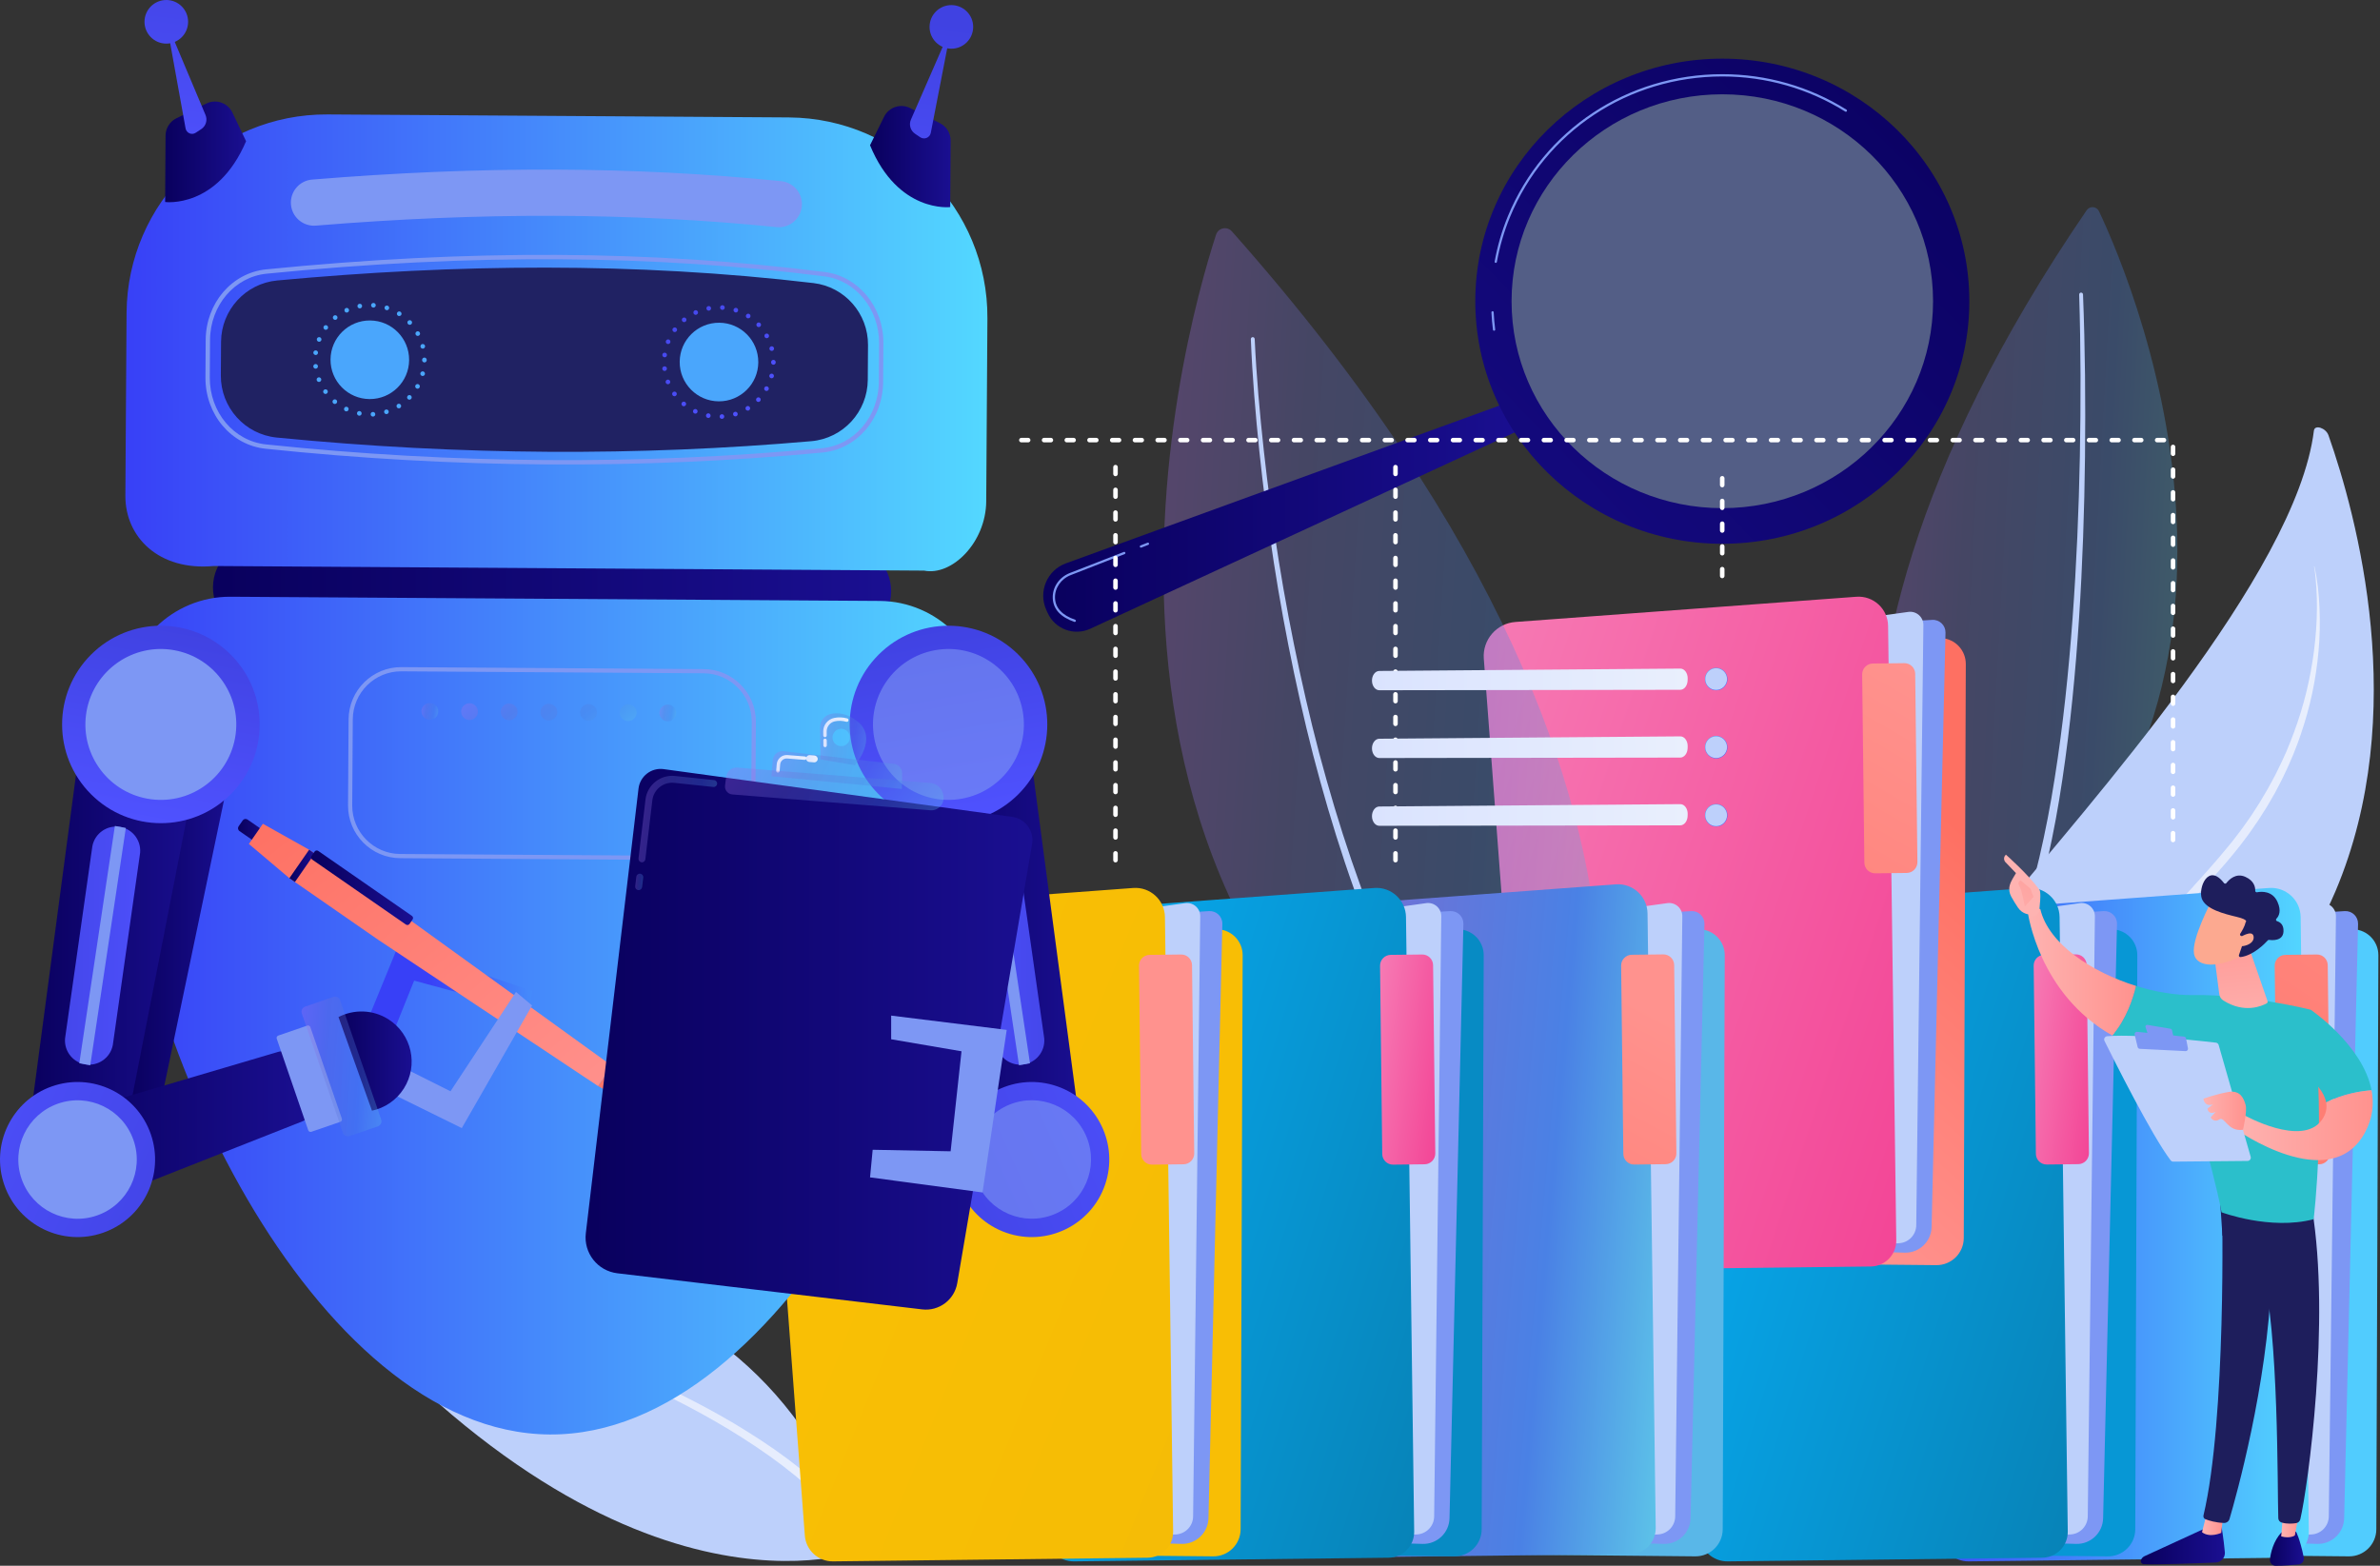
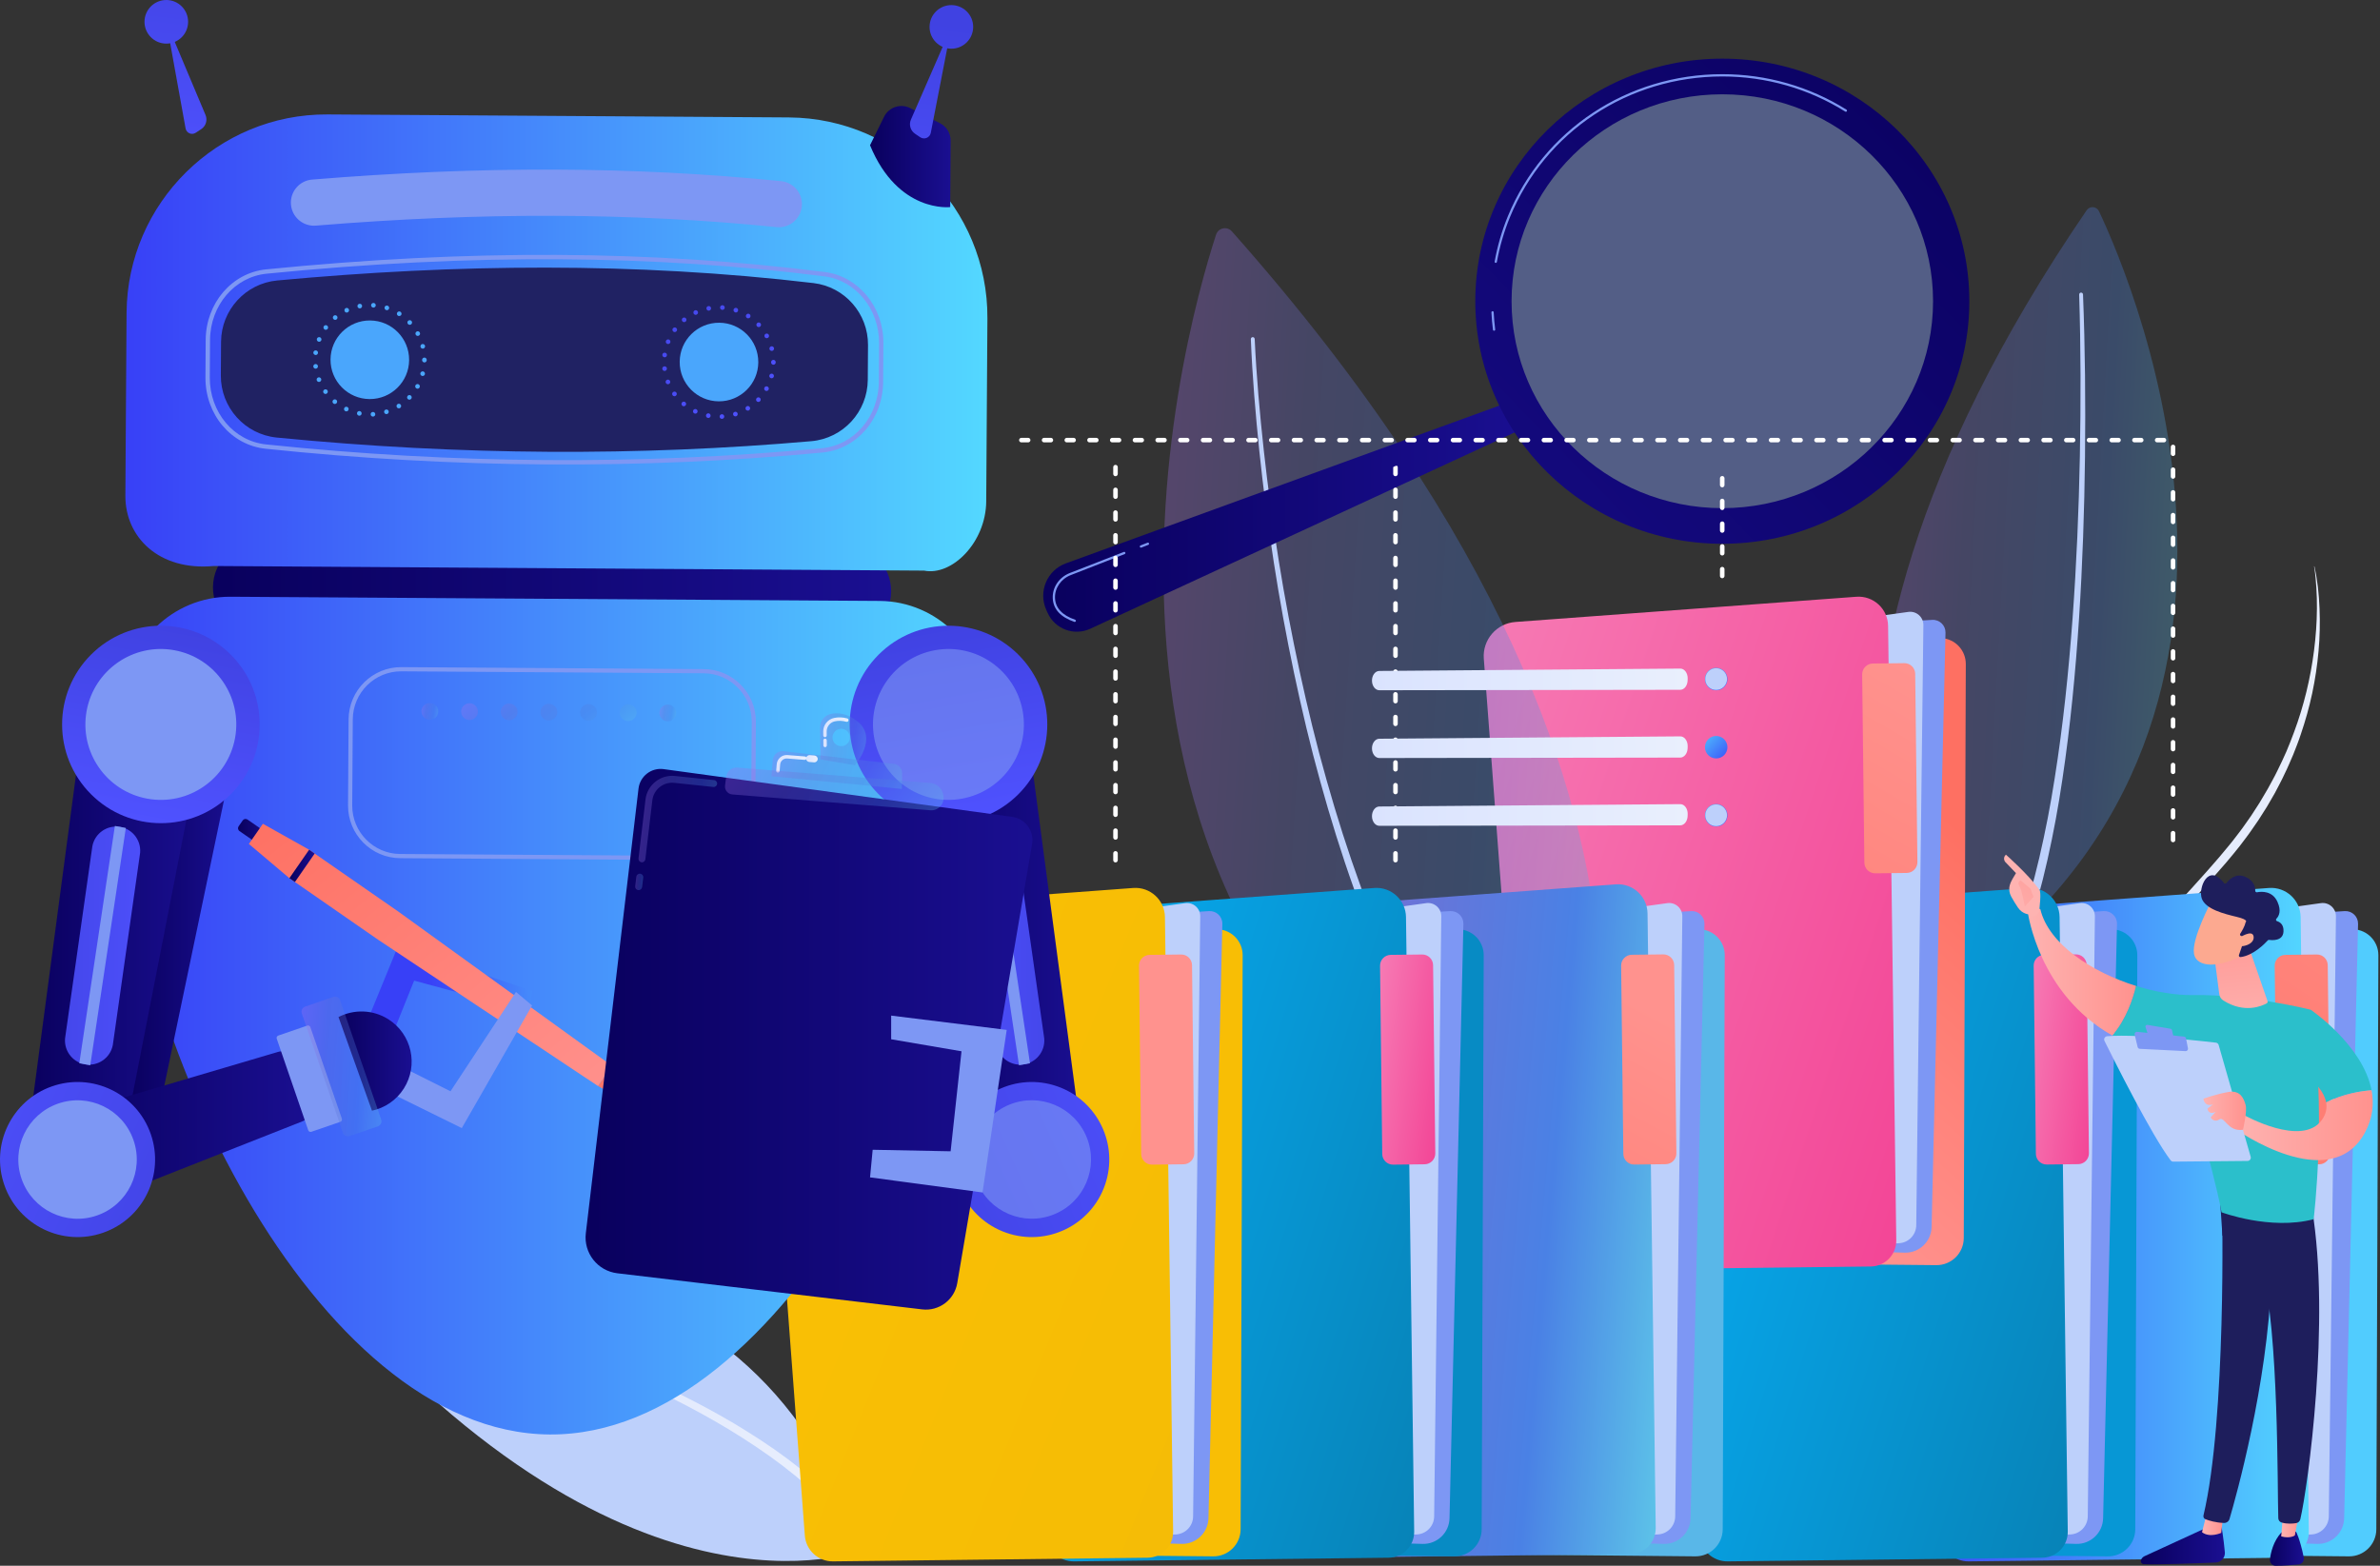
<svg xmlns="http://www.w3.org/2000/svg" width="456" height="300" viewBox="0 0 456 300" fill="none">
  <rect x="0" y="0" width="456" height="300" fill="#333333" stroke="none" />
  <g clip-path="url(#clip0_166_6155)">
    <path d="M402.163 40.475C409.07 55.115 445.78 141.946 370.485 191.032C370.485 191.032 331.602 140.088 399.795 40.284C400.392 39.411 401.712 39.52 402.163 40.477V40.475Z" fill="url(#paint0_linear_166_6155)" fill-opacity="0.3" />
    <path d="M399.1 56.413C399.506 66.756 399.593 77.099 399.482 87.444C399.363 97.789 399.011 108.132 398.34 118.462C397.663 128.79 396.684 139.107 395.142 149.358C394.387 154.486 393.447 159.591 392.309 164.656C391.165 169.719 389.819 174.751 388.073 179.669C387.913 180.122 387.416 180.359 386.962 180.198C386.508 180.038 386.272 179.541 386.432 179.087V179.08L386.436 179.076C388.191 174.263 389.561 169.302 390.735 164.295C391.901 159.285 392.878 154.224 393.67 149.13C395.288 138.948 396.345 128.673 397.105 118.377C397.856 108.08 398.291 97.757 398.495 87.431C398.688 77.105 398.686 66.765 398.362 56.446V56.441C398.356 56.237 398.516 56.068 398.718 56.061C398.92 56.055 399.089 56.213 399.098 56.415L399.1 56.413Z" fill="#BDD0FB" />
-     <path d="M374.537 219.523C374.537 219.523 366.702 195.103 383.836 174.089C399.732 154.593 439.945 109.997 443.336 82.513C443.486 81.296 445.629 81.979 446.132 83.408C451.519 98.731 461.896 136.677 447.478 170.746C428.885 214.677 374.537 219.523 374.537 219.523Z" fill="#BDD0FB" />
    <path d="M443.429 108.523C444.035 111.167 444.302 113.881 444.413 116.593C444.524 119.306 444.474 122.031 444.226 124.743C443.981 127.454 443.581 130.155 443.015 132.821C442.448 135.49 441.701 138.119 440.824 140.704C440.403 142.005 439.884 143.269 439.391 144.543C438.848 145.796 438.327 147.059 437.719 148.284C437.153 149.528 436.491 150.724 435.861 151.938C435.531 152.537 435.177 153.121 434.836 153.714L434.32 154.599L433.77 155.466L432.67 157.194L431.504 158.878C430.744 160.016 429.886 161.08 429.07 162.176C428.225 163.249 427.344 164.297 426.467 165.34C425.572 166.358 424.691 167.389 423.783 168.396C420.182 172.452 416.478 176.419 412.661 180.268C410.757 182.196 408.833 184.106 406.893 185.995C404.943 187.875 402.98 189.742 401.015 191.601C397.088 195.322 393.143 199.017 389.413 202.901C387.555 204.849 385.766 206.859 384.168 209.013C383.378 210.096 382.64 211.212 381.971 212.371C381.315 213.537 380.733 214.744 380.264 215.999V216.004C380.221 216.116 380.095 216.173 379.982 216.132C379.874 216.09 379.815 215.971 379.852 215.86C380.271 214.56 380.807 213.296 381.424 212.076C382.053 210.862 382.778 209.701 383.543 208.57C385.095 206.323 386.841 204.223 388.649 202.196C390.458 200.166 392.37 198.24 394.279 196.316C396.193 194.399 398.124 192.504 400.051 190.606C401.979 188.709 403.901 186.809 405.807 184.897C407.726 182.995 409.624 181.075 411.504 179.141C415.26 175.263 418.946 171.323 422.526 167.287C423.43 166.284 424.302 165.257 425.192 164.243C425.635 163.735 426.05 163.214 426.48 162.7C426.901 162.178 427.348 161.681 427.754 161.147C428.56 160.079 429.411 159.043 430.162 157.934L431.317 156.293L432.407 154.608L432.95 153.763L433.462 152.899L434.482 151.171C435.119 149.994 435.787 148.835 436.363 147.626C436.979 146.436 437.511 145.207 438.065 143.989C438.573 142.75 439.094 141.516 439.541 140.253C441.406 135.231 442.68 129.982 443.36 124.652C443.701 121.986 443.9 119.298 443.914 116.601C443.924 115.253 443.892 113.905 443.801 112.559C443.718 111.213 443.601 109.864 443.375 108.534C443.373 108.518 443.382 108.505 443.395 108.501C443.408 108.499 443.423 108.508 443.427 108.521L443.429 108.523Z" fill="url(#paint1_linear_166_6155)" />
    <path d="M445.627 177.782L450.976 178.056C453.623 178.19 455.696 180.379 455.687 183.03L455.296 293.007C455.288 295.897 452.928 298.229 450.036 298.2L413.304 297.844L445.624 177.784L445.627 177.782Z" fill="#51CCFE" />
    <path d="M381.489 178.635L449.248 174.569C450.651 174.484 451.825 175.615 451.797 177.018L449.135 290.888C449.079 293.68 446.758 295.89 443.966 295.812L396.292 294.451L381.489 178.635Z" fill="#7D97F4" />
    <path d="M385.139 181.343L444.68 173.04C446.211 172.828 447.572 174.024 447.557 175.57L446.191 290.549C446.172 292.41 444.7 293.928 442.839 294.006L398.986 295.799L385.139 181.343Z" fill="#BDD0FB" />
    <path d="M369.392 174.968L434.719 170.138C437.976 169.897 440.759 172.452 440.796 175.717L442.364 293.457C442.396 296.188 440.208 298.428 437.474 298.461L377.199 299.162C374.355 299.195 371.982 296.998 371.795 294.16L363.333 181.935C363.098 178.344 365.801 175.235 369.39 174.971L369.392 174.968Z" fill="url(#paint2_linear_166_6155)" />
    <path d="M444.363 223.079L438.334 223.149C437.192 223.162 436.256 222.248 436.243 221.106L435.824 185.044C435.811 183.902 436.725 182.967 437.867 182.954L443.896 182.884C445.038 182.871 445.974 183.785 445.987 184.927L446.406 220.989C446.419 222.131 445.505 223.066 444.363 223.079Z" fill="url(#paint3_linear_166_6155)" />
    <path d="M399.441 177.782L404.791 178.056C407.437 178.19 409.51 180.379 409.502 183.03L409.111 293.007C409.102 295.897 406.742 298.229 403.85 298.2L367.118 297.844L399.439 177.784L399.441 177.782Z" fill="#0797D5" />
    <path d="M335.304 178.635L403.063 174.569C404.465 174.484 405.64 175.615 405.611 177.018L402.95 290.888C402.893 293.68 400.572 295.89 397.78 295.812L350.106 294.451L335.304 178.635Z" fill="#7D97F4" />
    <path d="M338.955 181.343L398.497 173.04C400.027 172.828 401.388 174.024 401.373 175.57L400.008 290.549C399.988 292.41 398.516 293.928 396.655 294.006L352.802 295.799L338.955 181.343Z" fill="#BDD0FB" />
    <path d="M323.206 174.968L388.534 170.138C391.79 169.897 394.574 172.452 394.611 175.717L396.178 293.457C396.211 296.188 394.022 298.428 391.289 298.461L331.014 299.162C328.169 299.195 325.797 296.998 325.61 294.16L317.147 181.935C316.913 178.344 319.615 175.235 323.204 174.971L323.206 174.968Z" fill="url(#paint4_linear_166_6155)" />
    <path d="M397.718 182.858L391.69 182.928C390.548 182.942 389.634 183.878 389.647 185.019L390.069 221.08C390.082 222.222 391.018 223.136 392.16 223.123L398.188 223.053C399.33 223.039 400.244 222.103 400.231 220.962L399.809 184.901C399.796 183.759 398.86 182.845 397.718 182.858Z" fill="url(#paint5_linear_166_6155)" />
    <path d="M366.582 121.984L371.931 122.257C374.578 122.392 376.651 124.58 376.642 127.231L376.252 237.209C376.243 240.098 373.883 242.43 370.991 242.402L334.259 242.046L366.579 121.986L366.582 121.984Z" fill="url(#paint6_linear_166_6155)" />
    <path d="M302.444 122.837L370.203 118.77C371.606 118.686 372.78 119.817 372.752 121.219L370.09 235.089C370.034 237.881 367.713 240.092 364.921 240.013L317.247 238.652L302.444 122.837Z" fill="#7D97F4" />
    <path d="M306.096 125.544L365.637 117.242C367.168 117.029 368.529 118.225 368.514 119.771L367.148 234.751C367.129 236.611 365.657 238.129 363.796 238.207L319.943 240L306.096 125.544Z" fill="#BDD0FB" />
    <path d="M290.347 119.17L355.674 114.339C358.931 114.098 361.714 116.654 361.751 119.919L363.319 237.658C363.351 240.389 361.163 242.63 358.429 242.662L298.154 243.363C295.31 243.396 292.937 241.199 292.75 238.361L284.288 126.137C284.053 122.546 286.756 119.437 290.345 119.172L290.347 119.17Z" fill="url(#paint7_linear_166_6155)" />
    <path d="M364.856 127.063L358.827 127.134C357.686 127.147 356.772 128.083 356.785 129.224L357.207 165.286C357.22 166.427 358.156 167.341 359.297 167.328L365.326 167.258C366.468 167.244 367.382 166.308 367.369 165.167L366.947 129.106C366.934 127.964 365.997 127.05 364.856 127.063Z" fill="url(#paint8_linear_166_6155)" />
    <path d="M232.994 44.956C226.486 64.96 193.364 182.921 298.474 233.887C298.474 233.887 340.271 161.842 236.017 44.322C235.105 43.293 233.42 43.651 232.994 44.958V44.956Z" fill="url(#paint9_linear_166_6155)" fill-opacity="0.3" />
    <path d="M240.396 64.954C240.721 72.088 241.368 79.224 242.141 86.332C242.923 93.442 243.898 100.533 245.031 107.596C246.169 114.658 247.499 121.686 249.015 128.675C250.535 135.661 252.213 142.615 254.175 149.486C258.053 163.24 262.836 176.755 268.952 189.653L269.514 190.867C269.703 191.271 269.914 191.664 270.113 192.063L271.325 194.447L272.536 196.831C272.934 197.63 273.396 198.392 273.821 199.176C274.699 200.726 275.541 202.298 276.448 203.83L279.253 208.379C283.116 214.362 287.373 220.083 292.106 225.387L292.115 225.398C292.434 225.756 292.404 226.307 292.045 226.626C291.687 226.946 291.136 226.915 290.817 226.557L290.812 226.553C286.036 221.138 281.759 215.317 277.89 209.245L275.083 204.634C274.175 203.081 273.335 201.49 272.458 199.92C272.032 199.128 271.572 198.355 271.175 197.547L269.968 195.135L268.761 192.725C268.563 192.322 268.353 191.924 268.164 191.516L267.604 190.289C261.518 177.261 256.792 163.648 252.981 149.819C251.051 142.908 249.408 135.922 247.925 128.907C246.449 121.89 245.155 114.834 244.056 107.75C242.96 100.666 242.026 93.555 241.284 86.426C240.55 79.294 239.944 72.153 239.658 64.978C239.649 64.774 239.807 64.602 240.011 64.596C240.213 64.587 240.385 64.745 240.394 64.947V64.956L240.396 64.954Z" fill="#BDD0FB" />
    <path d="M60.221 241.933C72.429 239.877 143.98 230.843 165.04 297.023C165.04 297.023 119.56 315.2 59.6 243.65C59.074 243.025 59.422 242.067 60.221 241.933Z" fill="#BDD0FB" />
    <path d="M71.382 247.462C79.448 249.075 87.39 251.162 95.253 253.533C103.11 255.917 110.872 258.641 118.469 261.785C126.061 264.933 133.494 268.509 140.59 272.705C144.122 274.826 147.596 277.058 150.906 279.536C154.211 282.015 157.383 284.681 160.346 287.586C160.689 287.922 160.696 288.474 160.359 288.817C160.023 289.16 159.471 289.166 159.128 288.83L159.122 288.823L159.113 288.815C156.247 285.949 153.162 283.3 149.936 280.827C146.703 278.357 143.295 276.118 139.823 273.984C132.848 269.761 125.505 266.136 117.989 262.929C110.466 259.727 102.767 256.937 94.96 254.479C87.153 252.039 79.24 249.874 71.241 248.19H71.233C71.033 248.146 70.907 247.951 70.948 247.751C70.99 247.554 71.183 247.425 71.38 247.465L71.382 247.462Z" fill="url(#paint10_linear_166_6155)" />
    <path d="M290.384 76.578L204.221 107.939C200.607 109.255 198.881 113.369 200.472 116.869L200.732 117.444C202.141 120.542 205.802 121.899 208.889 120.47L292.553 81.767L290.384 76.578Z" fill="url(#paint11_linear_166_6155)" />
    <g opacity="0.43">
      <path d="M329.989 99.48C353.48 99.48 372.523 80.781 372.523 57.714C372.523 34.646 353.48 15.947 329.989 15.947C306.499 15.947 287.456 34.646 287.456 57.714C287.456 80.781 306.499 99.48 329.989 99.48Z" fill="#7D97F4" />
    </g>
    <path d="M329.989 11.238C303.85 11.238 282.66 32.045 282.66 57.714C282.66 83.382 303.85 104.19 329.989 104.19C356.129 104.19 377.319 83.382 377.319 57.714C377.319 32.045 356.129 11.238 329.989 11.238ZM329.989 97.362C307.69 97.362 289.612 79.611 289.612 57.714C289.612 35.816 307.688 18.066 329.989 18.066C352.291 18.066 370.367 35.816 370.367 57.714C370.367 79.611 352.291 97.362 329.989 97.362Z" fill="url(#paint12_linear_166_6155)" />
    <path d="M286.259 63.369C286.151 63.369 286.057 63.289 286.044 63.178C285.905 62.084 285.806 60.964 285.751 59.854C285.745 59.735 285.838 59.633 285.958 59.626C286.083 59.609 286.179 59.713 286.186 59.833C286.24 60.931 286.337 62.041 286.476 63.124C286.492 63.243 286.407 63.352 286.288 63.367C286.279 63.367 286.268 63.367 286.259 63.367V63.369ZM286.585 50.373C286.572 50.373 286.559 50.373 286.546 50.369C286.429 50.347 286.348 50.234 286.37 50.117C286.904 47.134 287.762 44.201 288.917 41.398C295.723 24.883 311.845 14.212 329.989 14.212C338.45 14.212 346.674 16.563 353.773 21.009C353.875 21.073 353.905 21.207 353.842 21.309C353.779 21.411 353.645 21.442 353.543 21.379C346.513 16.976 338.367 14.648 329.989 14.648C312.023 14.648 296.06 25.213 289.318 41.565C288.174 44.34 287.325 47.242 286.798 50.195C286.778 50.301 286.687 50.375 286.583 50.375L286.585 50.373Z" fill="#7D97F4" />
    <path d="M205.921 119.163C205.897 119.163 205.873 119.159 205.849 119.153C203.19 118.232 201.796 116.71 201.705 114.628C201.613 112.533 202.931 110.588 204.983 109.787L215.328 105.753C215.439 105.709 215.567 105.764 215.61 105.876C215.654 105.987 215.599 106.115 215.487 106.159L205.141 110.193C203.263 110.924 202.056 112.7 202.139 114.609C202.221 116.495 203.517 117.887 205.99 118.74C206.103 118.779 206.164 118.903 206.125 119.016C206.095 119.105 206.01 119.163 205.919 119.163H205.921Z" fill="#7D97F4" />
    <path d="M218.598 104.93C218.511 104.93 218.428 104.878 218.396 104.791C218.352 104.68 218.407 104.552 218.52 104.509L219.861 103.985C219.972 103.942 220.1 103.996 220.143 104.109C220.187 104.22 220.133 104.348 220.02 104.391L218.678 104.915C218.652 104.925 218.626 104.93 218.6 104.93H218.598Z" fill="#7D97F4" />
    <path d="M320.397 177.782L325.747 178.056C328.393 178.19 330.466 180.379 330.458 183.029L330.067 293.007C330.058 295.897 327.698 298.228 324.806 298.2L288.074 297.844L320.395 177.784L320.397 177.782Z" fill="#59B7E8" />
    <path d="M256.26 178.635L324.019 174.569C325.421 174.484 326.596 175.615 326.568 177.018L323.906 290.888C323.849 293.68 321.529 295.89 318.737 295.812L271.062 294.451L256.26 178.635Z" fill="#7D97F4" />
    <path d="M259.911 181.343L319.453 173.04C320.983 172.828 322.344 174.024 322.329 175.57L320.964 290.549C320.944 292.41 319.472 293.928 317.612 294.006L273.758 295.799L259.911 181.343Z" fill="#BDD0FB" />
    <path d="M244.258 174.274L309.586 169.443C312.842 169.202 315.625 171.757 315.662 175.023L317.23 292.762C317.262 295.493 315.074 297.733 312.341 297.766L252.065 298.467C249.221 298.5 246.848 296.303 246.662 293.465L238.199 181.241C237.964 177.65 240.667 174.541 244.256 174.276L244.258 174.274Z" fill="url(#paint13_linear_166_6155)" />
    <path d="M318.676 182.864L312.648 182.934C311.506 182.948 310.592 183.884 310.605 185.025L311.027 221.086C311.04 222.228 311.976 223.142 313.118 223.129L319.146 223.058C320.288 223.045 321.202 222.109 321.189 220.967L320.767 184.906C320.754 183.765 319.818 182.85 318.676 182.864Z" fill="url(#paint14_linear_166_6155)" />
    <path d="M274.214 177.782L279.564 178.056C282.21 178.19 284.284 180.379 284.275 183.03L283.884 293.007C283.876 295.897 281.516 298.229 278.624 298.2L241.892 297.844L274.212 177.784L274.214 177.782Z" fill="#078BC4" />
    <path d="M210.077 178.635L277.836 174.569C279.239 174.484 280.413 175.615 280.385 177.018L277.723 290.888C277.667 293.68 275.346 295.89 272.554 295.812L224.879 294.451L210.077 178.635Z" fill="#7D97F4" />
    <path d="M213.727 181.343L273.268 173.04C274.799 172.828 276.16 174.024 276.145 175.57L274.779 290.549C274.76 292.41 273.288 293.928 271.427 294.006L227.574 295.799L213.727 181.343Z" fill="#BDD0FB" />
    <path d="M197.98 174.968L263.307 170.138C266.564 169.897 269.347 172.452 269.384 175.717L270.952 293.457C270.984 296.188 268.796 298.428 266.062 298.461L205.787 299.162C202.943 299.195 200.57 296.998 200.383 294.16L191.92 181.935C191.686 178.344 194.389 175.235 197.978 174.971L197.98 174.968Z" fill="url(#paint15_linear_166_6155)" />
    <path d="M272.951 223.079L266.922 223.149C265.78 223.162 264.844 222.248 264.831 221.106L264.412 185.044C264.399 183.902 265.313 182.967 266.455 182.954L272.484 182.884C273.626 182.871 274.562 183.785 274.575 184.927L274.994 220.989C275.007 222.131 274.093 223.066 272.951 223.079Z" fill="url(#paint16_linear_166_6155)" />
    <path d="M228.029 177.782L233.378 178.056C236.025 178.19 238.098 180.379 238.09 183.03L237.699 293.007C237.69 295.897 235.33 298.229 232.438 298.2L195.706 297.844L228.027 177.784L228.029 177.782Z" fill="#F8BE05" />
    <path d="M163.892 178.635L231.651 174.569C233.053 174.484 234.228 175.615 234.199 177.018L231.538 290.888C231.481 293.68 229.16 295.89 226.368 295.812L178.694 294.451L163.892 178.635Z" fill="#7D97F4" />
    <path d="M167.543 181.343L227.084 173.04C228.615 172.828 229.976 174.024 229.961 175.57L228.596 290.549C228.576 292.41 227.104 293.928 225.243 294.006L181.39 295.799L167.543 181.343Z" fill="#BDD0FB" />
    <path d="M151.794 174.968L217.122 170.138C220.378 169.897 223.162 172.452 223.199 175.717L224.766 293.457C224.799 296.188 222.61 298.428 219.877 298.461L159.601 299.162C156.757 299.195 154.384 296.998 154.198 294.16L145.735 181.935C145.5 178.344 148.203 175.235 151.792 174.971L151.794 174.968Z" fill="url(#paint17_linear_166_6155)" />
    <path d="M226.766 223.079L220.736 223.149C219.594 223.162 218.659 222.248 218.646 221.106L218.227 185.044C218.214 183.902 219.128 182.967 220.27 182.954L226.299 182.884C227.441 182.871 228.376 183.785 228.389 184.927L228.808 220.989C228.822 222.131 227.907 223.066 226.766 223.079Z" fill="url(#paint18_linear_166_6155)" />
    <path d="M161.633 122.337L49.797 121.612C44.819 121.58 40.772 117.481 40.805 112.503C40.837 107.524 44.936 103.477 49.915 103.51L161.751 104.235C166.729 104.268 170.776 108.367 170.743 113.345C170.711 118.323 166.612 122.37 161.633 122.337Z" fill="url(#paint19_linear_166_6155)" />
    <path d="M151.18 22.499L62.751 21.926C41.711 21.789 24.386 38.892 24.249 59.932L24.021 94.958C23.969 102.889 30.417 109.42 40.951 108.449L177.051 109.331C182.376 110.403 188.907 103.957 188.957 96.028L189.185 61.003C189.321 39.963 172.218 22.638 151.178 22.501L151.18 22.499Z" fill="url(#paint20_linear_166_6155)" />
    <path d="M168.542 115.14L44.19 114.335C33.028 114.263 23.838 123.336 23.764 134.495L23.658 150.811C23.363 196.169 59.969 274.553 105.327 274.848C150.685 275.141 188.303 197.239 188.596 151.881L188.702 135.566C188.774 124.404 179.701 115.214 168.542 115.14Z" fill="url(#paint21_linear_166_6155)" />
    <path d="M166.264 72.77C166.225 78.89 161.545 83.996 155.448 84.531C122.446 87.422 88.23 87.294 53.028 83.836C46.919 83.237 42.273 78.067 42.312 71.93L42.353 65.495C42.392 59.394 47.049 54.303 53.124 53.738C87.374 50.56 121.621 50.186 155.865 54.24C161.857 54.95 166.347 60.082 166.308 66.115L166.264 72.77Z" fill="#202263" />
    <path d="M78.388 68.981C78.362 73.139 74.969 76.489 70.809 76.463C66.651 76.437 63.301 73.043 63.327 68.883C63.353 64.726 66.747 61.376 70.904 61.402C75.062 61.428 78.412 64.821 78.386 68.981H78.388Z" fill="#4AA6FC" />
    <path d="M145.287 69.415C145.261 73.573 141.868 76.923 137.708 76.897C133.551 76.871 130.201 73.478 130.227 69.318C130.253 65.16 133.646 61.81 137.804 61.836C141.961 61.862 145.311 65.256 145.285 69.415H145.287Z" fill="#4AA6FC" />
    <path d="M71.017 79.404C71.002 79.155 71.189 78.946 71.432 78.933C71.682 78.918 71.89 79.105 71.903 79.355C71.918 79.596 71.732 79.804 71.482 79.819C71.482 79.819 71.467 79.819 71.458 79.819C71.226 79.819 71.024 79.639 71.017 79.407V79.404ZM68.755 79.639C68.514 79.589 68.362 79.355 68.406 79.114C68.456 78.873 68.69 78.714 68.931 78.764C69.172 78.814 69.324 79.04 69.283 79.29C69.242 79.498 69.055 79.65 68.846 79.648C68.814 79.648 68.79 79.639 68.757 79.639H68.755ZM73.612 79.035C73.54 78.801 73.664 78.553 73.905 78.482C74.139 78.404 74.387 78.534 74.459 78.766C74.537 79.001 74.406 79.248 74.174 79.326C74.126 79.342 74.079 79.342 74.037 79.342C73.844 79.342 73.677 79.227 73.614 79.033L73.612 79.035ZM66.163 78.777C65.939 78.671 65.853 78.406 65.957 78.189C66.055 77.963 66.322 77.87 66.545 77.976C66.769 78.082 66.856 78.347 66.751 78.564C66.678 78.734 66.517 78.82 66.348 78.818C66.291 78.818 66.226 78.81 66.163 78.777ZM76.041 78.037C75.907 77.826 75.972 77.553 76.183 77.418C76.384 77.29 76.658 77.357 76.793 77.559C76.921 77.77 76.862 78.043 76.651 78.178C76.578 78.226 76.491 78.241 76.41 78.241C76.265 78.241 76.122 78.167 76.041 78.037ZM63.864 77.299C63.679 77.144 63.649 76.862 63.812 76.671C63.966 76.487 64.248 76.465 64.439 76.619C64.624 76.773 64.645 77.055 64.491 77.246C64.402 77.351 64.272 77.405 64.144 77.405C64.048 77.405 63.942 77.372 63.864 77.299ZM78.134 76.465C77.958 76.296 77.952 76.013 78.121 75.829C78.291 75.653 78.573 75.646 78.749 75.816C78.924 75.985 78.931 76.267 78.762 76.443C78.673 76.539 78.56 76.578 78.438 76.578C78.325 76.578 78.221 76.537 78.134 76.463V76.465ZM62.001 75.299C61.858 75.097 61.908 74.824 62.101 74.68C62.303 74.537 62.585 74.578 62.728 74.78C62.872 74.982 62.822 75.256 62.62 75.399C62.546 75.455 62.45 75.486 62.361 75.486C62.225 75.486 62.088 75.421 62.001 75.299ZM79.78 74.415C79.563 74.294 79.493 74.027 79.606 73.812C79.728 73.595 80.004 73.525 80.21 73.638C80.427 73.76 80.505 74.033 80.383 74.242C80.301 74.394 80.149 74.474 79.988 74.472C79.923 74.472 79.843 74.454 79.78 74.413V74.415ZM60.696 72.9C60.609 72.674 60.724 72.409 60.95 72.323C61.176 72.236 61.432 72.349 61.528 72.574C61.615 72.8 61.5 73.065 61.276 73.152C61.219 73.167 61.163 73.182 61.107 73.182C60.937 73.182 60.77 73.076 60.698 72.898L60.696 72.9ZM80.865 72.025C80.624 71.966 80.481 71.725 80.546 71.484C80.612 71.252 80.855 71.109 81.087 71.165C81.328 71.231 81.471 71.474 81.406 71.706V71.715C81.356 71.908 81.172 72.042 80.97 72.042C80.937 72.042 80.898 72.034 80.865 72.025ZM60.03 70.249C59.999 70.008 60.177 69.782 60.418 69.752C60.659 69.722 60.885 69.9 60.916 70.141C60.946 70.382 60.768 70.607 60.527 70.638C60.512 70.638 60.488 70.638 60.471 70.638C60.253 70.638 60.06 70.475 60.03 70.249ZM80.876 69.001C80.876 69.001 80.876 68.992 80.876 68.986C80.876 68.986 80.876 68.97 80.876 68.953C80.876 68.712 81.072 68.512 81.321 68.512C81.562 68.512 81.762 68.716 81.76 68.957C81.76 68.957 81.76 68.973 81.76 68.981C81.76 68.981 81.76 68.996 81.76 69.005C81.76 69.246 81.565 69.446 81.315 69.444C81.074 69.444 80.874 69.24 80.874 68.999L80.876 69.001ZM60.429 68.015C60.18 67.98 60.012 67.763 60.038 67.522C60.073 67.273 60.299 67.106 60.54 67.14C60.781 67.166 60.957 67.392 60.922 67.633C60.896 67.859 60.703 68.026 60.477 68.024C60.462 68.024 60.444 68.015 60.429 68.015ZM80.57 66.463C80.507 66.228 80.655 65.981 80.887 65.927C81.128 65.864 81.369 66.011 81.432 66.243C81.486 66.484 81.347 66.725 81.106 66.788C81.067 66.797 81.035 66.795 80.994 66.795C80.8 66.795 80.616 66.665 80.568 66.463H80.57ZM60.976 65.451C60.751 65.36 60.64 65.104 60.731 64.869C60.82 64.646 61.078 64.533 61.313 64.624C61.536 64.713 61.649 64.971 61.558 65.206C61.484 65.375 61.315 65.486 61.137 65.484C61.089 65.484 61.033 65.466 60.976 65.451ZM79.652 64.131C79.532 63.914 79.615 63.64 79.826 63.53C80.043 63.41 80.308 63.484 80.427 63.703C80.546 63.92 80.472 64.188 80.253 64.305C80.182 64.344 80.108 64.359 80.036 64.359C79.882 64.359 79.73 64.277 79.652 64.131ZM62.157 63.108C61.958 62.954 61.912 62.681 62.057 62.481C62.203 62.29 62.485 62.242 62.678 62.388C62.878 62.533 62.926 62.807 62.778 63.009C62.689 63.128 62.553 63.193 62.416 63.191C62.327 63.191 62.231 63.165 62.16 63.108H62.157ZM78.175 62.095C78.008 61.917 78.017 61.634 78.195 61.467C78.382 61.3 78.662 61.309 78.831 61.487C78.998 61.665 78.99 61.947 78.812 62.114C78.723 62.194 78.61 62.234 78.505 62.234C78.384 62.234 78.264 62.192 78.178 62.095H78.175ZM63.875 61.124C63.723 60.938 63.749 60.657 63.935 60.497C64.129 60.345 64.402 60.371 64.563 60.557C64.715 60.751 64.689 61.033 64.502 61.185C64.413 61.257 64.315 61.289 64.211 61.287C64.09 61.287 63.962 61.228 63.875 61.124ZM76.245 60.488C76.037 60.358 75.983 60.075 76.113 59.876C76.243 59.667 76.525 59.604 76.725 59.735C76.934 59.874 76.997 60.147 76.866 60.356C76.777 60.484 76.632 60.555 76.486 60.555C76.406 60.555 76.326 60.538 76.245 60.49V60.488ZM66.033 59.633C65.931 59.407 66.028 59.142 66.246 59.038C66.471 58.936 66.736 59.033 66.838 59.259C66.942 59.476 66.843 59.741 66.617 59.845C66.56 59.878 66.495 59.893 66.432 59.893C66.263 59.893 66.102 59.793 66.031 59.633H66.033ZM73.983 59.411C73.751 59.329 73.623 59.079 73.697 58.847C73.77 58.614 74.02 58.486 74.261 58.569H74.252C74.493 58.643 74.621 58.892 74.539 59.127C74.48 59.32 74.305 59.439 74.118 59.437C74.07 59.437 74.02 59.429 73.981 59.411H73.983ZM68.493 58.723C68.445 58.482 68.608 58.25 68.851 58.211C69.092 58.163 69.324 58.319 69.372 58.56C69.411 58.801 69.257 59.033 69.014 59.081C68.981 59.088 68.957 59.088 68.925 59.088C68.723 59.088 68.532 58.94 68.493 58.723ZM71.517 58.936C71.276 58.918 71.085 58.708 71.102 58.458C71.12 58.217 71.33 58.033 71.58 58.043C71.821 58.061 72.005 58.271 71.995 58.521C71.977 58.753 71.775 58.938 71.549 58.936C71.534 58.936 71.525 58.936 71.517 58.936Z" fill="#4AA6FC" />
    <path d="M137.88 79.839C137.865 79.589 138.051 79.381 138.294 79.368C138.544 79.353 138.753 79.539 138.766 79.789C138.781 80.03 138.594 80.238 138.344 80.254C138.344 80.254 138.329 80.254 138.321 80.254C138.088 80.254 137.886 80.073 137.88 79.841V79.839ZM135.618 80.073C135.377 80.023 135.225 79.789 135.268 79.548C135.318 79.307 135.552 79.148 135.793 79.198C136.034 79.248 136.186 79.474 136.145 79.724C136.104 79.932 135.917 80.084 135.709 80.082C135.676 80.082 135.652 80.073 135.62 80.073H135.618ZM140.474 79.47C140.403 79.235 140.526 78.988 140.767 78.916C141.002 78.838 141.249 78.968 141.321 79.201C141.399 79.435 141.269 79.683 141.037 79.761C140.989 79.776 140.941 79.776 140.9 79.776C140.707 79.776 140.539 79.661 140.476 79.468L140.474 79.47ZM133.025 79.214C132.802 79.107 132.715 78.842 132.819 78.625C132.917 78.4 133.184 78.306 133.407 78.412C133.631 78.519 133.718 78.784 133.614 79.001C133.54 79.17 133.379 79.257 133.21 79.255C133.153 79.255 133.088 79.246 133.025 79.214ZM142.904 78.473C142.769 78.263 142.834 77.989 143.045 77.855C143.247 77.726 143.52 77.794 143.655 77.996C143.783 78.206 143.724 78.48 143.514 78.614C143.44 78.662 143.353 78.677 143.273 78.677C143.127 78.677 142.984 78.604 142.904 78.473ZM130.726 77.735C130.542 77.581 130.511 77.299 130.674 77.108C130.828 76.923 131.11 76.901 131.302 77.056C131.486 77.21 131.508 77.492 131.354 77.683C131.265 77.787 131.134 77.841 131.006 77.841C130.911 77.841 130.804 77.809 130.726 77.735ZM144.997 76.901C144.821 76.732 144.814 76.45 144.984 76.265C145.153 76.09 145.435 76.083 145.611 76.252C145.787 76.422 145.793 76.704 145.624 76.88C145.535 76.975 145.422 77.014 145.301 77.014C145.188 77.014 145.083 76.973 144.997 76.899V76.901ZM128.863 75.736C128.72 75.534 128.77 75.26 128.963 75.117C129.165 74.974 129.447 75.015 129.591 75.217C129.734 75.419 129.684 75.692 129.482 75.835C129.408 75.892 129.313 75.922 129.224 75.922C129.087 75.922 128.95 75.855 128.863 75.736ZM146.642 74.852C146.425 74.73 146.356 74.463 146.469 74.248C146.59 74.031 146.866 73.962 147.072 74.075C147.289 74.196 147.367 74.47 147.246 74.678C147.163 74.83 147.011 74.911 146.851 74.908C146.788 74.908 146.705 74.891 146.642 74.85V74.852ZM127.559 73.337C127.472 73.111 127.587 72.846 127.813 72.759C128.038 72.672 128.295 72.785 128.39 73.011C128.477 73.237 128.364 73.502 128.138 73.588C128.082 73.604 128.025 73.619 127.969 73.619C127.8 73.619 127.632 73.512 127.561 73.334L127.559 73.337ZM147.728 72.462C147.487 72.403 147.343 72.162 147.409 71.921C147.474 71.689 147.717 71.545 147.949 71.602C148.19 71.667 148.334 71.91 148.268 72.142V72.151C148.218 72.344 148.034 72.479 147.832 72.479C147.799 72.479 147.76 72.47 147.728 72.462ZM126.892 70.686C126.862 70.445 127.04 70.219 127.281 70.189C127.522 70.158 127.747 70.336 127.778 70.577C127.808 70.818 127.63 71.044 127.389 71.074C127.374 71.074 127.35 71.074 127.333 71.074C127.116 71.074 126.922 70.912 126.892 70.686ZM147.739 69.437C147.739 69.437 147.739 69.429 147.739 69.422C147.739 69.422 147.739 69.407 147.739 69.39C147.739 69.149 147.934 68.949 148.184 68.949C148.425 68.949 148.624 69.153 148.622 69.394C148.622 69.394 148.622 69.409 148.622 69.418C148.622 69.418 148.622 69.433 148.622 69.442C148.622 69.683 148.427 69.882 148.177 69.88C147.936 69.88 147.736 69.676 147.736 69.435L147.739 69.437ZM127.292 68.452C127.042 68.417 126.875 68.2 126.901 67.959C126.935 67.709 127.161 67.542 127.402 67.577C127.643 67.603 127.819 67.829 127.784 68.07C127.758 68.295 127.565 68.463 127.339 68.46C127.324 68.46 127.307 68.452 127.292 68.452ZM147.433 66.899C147.37 66.665 147.517 66.417 147.749 66.363C147.99 66.3 148.231 66.448 148.294 66.68C148.349 66.921 148.21 67.162 147.969 67.225C147.928 67.231 147.897 67.231 147.856 67.231C147.663 67.231 147.478 67.101 147.43 66.899H147.433ZM127.839 65.888C127.613 65.796 127.502 65.54 127.593 65.306C127.682 65.082 127.941 64.969 128.175 65.061C128.399 65.15 128.512 65.408 128.42 65.642C128.347 65.812 128.177 65.922 127.999 65.92C127.952 65.92 127.895 65.903 127.839 65.888ZM146.514 64.568C146.395 64.35 146.477 64.077 146.688 63.966C146.905 63.847 147.17 63.921 147.289 64.14C147.409 64.357 147.335 64.624 147.116 64.741C147.044 64.78 146.97 64.796 146.898 64.796C146.744 64.796 146.592 64.713 146.514 64.568ZM129.02 63.545C128.82 63.391 128.774 63.117 128.92 62.918C129.065 62.727 129.348 62.679 129.541 62.824C129.74 62.97 129.788 63.243 129.641 63.445C129.552 63.565 129.415 63.63 129.278 63.627C129.189 63.627 129.094 63.602 129.022 63.545H129.02ZM145.038 62.531C144.871 62.353 144.879 62.071 145.057 61.904C145.244 61.737 145.524 61.745 145.693 61.923C145.861 62.101 145.852 62.383 145.674 62.551C145.585 62.631 145.472 62.67 145.368 62.67C145.246 62.67 145.127 62.629 145.04 62.531H145.038ZM130.737 61.561C130.585 61.374 130.611 61.094 130.798 60.933C130.991 60.781 131.265 60.807 131.425 60.994C131.577 61.187 131.551 61.469 131.364 61.621C131.275 61.693 131.178 61.726 131.074 61.724C130.952 61.724 130.824 61.665 130.737 61.561ZM143.108 60.925C142.899 60.794 142.845 60.512 142.975 60.312C143.106 60.104 143.388 60.041 143.588 60.171C143.796 60.31 143.859 60.584 143.729 60.792C143.64 60.92 143.494 60.992 143.349 60.992C143.268 60.992 143.188 60.974 143.108 60.927V60.925ZM132.895 60.069C132.793 59.843 132.891 59.578 133.108 59.474C133.334 59.372 133.598 59.47 133.701 59.696C133.805 59.913 133.705 60.178 133.479 60.282C133.423 60.315 133.357 60.33 133.295 60.33C133.125 60.33 132.965 60.23 132.893 60.069H132.895ZM140.845 59.848C140.613 59.765 140.485 59.516 140.559 59.283C140.633 59.051 140.882 58.923 141.123 59.005H141.115C141.356 59.079 141.484 59.329 141.401 59.563C141.343 59.757 141.167 59.876 140.98 59.874C140.932 59.874 140.882 59.865 140.843 59.848H140.845ZM135.355 59.16C135.307 58.919 135.47 58.686 135.713 58.647C135.954 58.599 136.186 58.756 136.234 58.997C136.273 59.238 136.119 59.47 135.876 59.518C135.843 59.526 135.819 59.524 135.787 59.524C135.585 59.524 135.394 59.377 135.355 59.16ZM138.379 59.372C138.138 59.355 137.947 59.144 137.964 58.895C137.982 58.654 138.192 58.469 138.442 58.48C138.683 58.497 138.868 58.708 138.857 58.958C138.839 59.19 138.638 59.374 138.412 59.372C138.397 59.372 138.388 59.372 138.379 59.372Z" fill="url(#paint22_linear_166_6155)" />
    <path d="M36.042 4.205C36.027 6.513 34.145 8.372 31.837 8.357C29.529 8.341 27.67 6.459 27.686 4.151C27.701 1.843 29.583 -0.015 31.891 9.25479e-05C34.199 0.015 36.057 1.898 36.042 4.205Z" fill="url(#paint23_linear_166_6155)" />
-     <path d="M31.639 38.704C31.639 38.704 41.608 40.045 47.149 27.054L44.533 21.57C43.642 19.703 41.398 18.923 39.541 19.837L33.794 22.664C32.533 23.285 31.73 24.566 31.721 25.973L31.639 38.704Z" fill="url(#paint24_linear_166_6155)" />
    <path d="M32.679 6.116C32.572 5.862 32.188 5.975 32.238 6.246L35.557 24.607C35.633 25.024 35.913 25.375 36.302 25.545C36.691 25.714 37.14 25.673 37.494 25.439L38.562 24.737C39.45 24.153 39.793 23.02 39.383 22.043L32.679 6.116Z" fill="url(#paint25_linear_166_6155)" />
    <path d="M178.101 5.126C178.085 7.434 179.944 9.316 182.252 9.331C184.56 9.347 186.442 7.488 186.457 5.18C186.472 2.872 184.614 0.99 182.306 0.975C179.998 0.96 178.116 2.818 178.101 5.126Z" fill="url(#paint26_linear_166_6155)" />
    <path d="M182.054 39.678C182.054 39.678 172.068 40.89 166.696 27.829L169.384 22.379C170.298 20.525 172.554 19.774 174.397 20.712L180.107 23.613C181.362 24.249 182.148 25.541 182.139 26.947L182.057 39.678H182.054Z" fill="url(#paint27_linear_166_6155)" />
    <path d="M181.879 7.217L178.338 25.454C178.253 25.888 177.956 26.25 177.548 26.42C177.14 26.589 176.673 26.541 176.306 26.294L175.316 25.623C174.437 25.028 174.107 23.89 174.53 22.918L181.44 7.08C181.551 6.826 181.933 6.945 181.881 7.217H181.879Z" fill="url(#paint28_linear_166_6155)" />
    <path d="M60.123 43.246C57.857 43.23 55.935 41.485 55.746 39.184C55.547 36.748 57.36 34.611 59.793 34.409C91.977 31.763 121.373 31.86 149.662 34.709C152.094 34.954 153.868 37.123 153.622 39.555C153.377 41.986 151.217 43.76 148.777 43.515C121.03 40.723 92.16 40.63 60.519 43.23C60.386 43.241 60.254 43.246 60.121 43.246H60.123Z" fill="#7D97F4" />
    <path d="M104.823 88.988C86.94 88.873 68.923 87.87 50.883 85.979C44.27 85.286 39.318 79.405 39.364 72.299L39.409 65.128C39.455 58.076 44.437 52.266 51.001 51.611C89.706 47.748 124.715 47.913 158.028 52.121C164.473 52.935 169.302 58.801 169.256 65.766L169.209 73.182C169.163 80.271 164.159 86.085 157.567 86.706C140.21 88.343 122.585 89.103 104.823 88.988ZM107.329 49.676C89.359 49.559 70.696 50.482 51.083 52.44C44.945 53.052 40.284 58.51 40.243 65.134L40.197 72.305C40.154 78.981 44.785 84.504 50.972 85.151C86.871 88.912 122.709 89.155 157.489 85.876C163.653 85.295 168.334 79.837 168.375 73.176L168.423 65.76C168.466 59.216 163.95 53.708 157.923 52.946C141.549 50.877 124.765 49.787 107.329 49.674V49.676Z" fill="#7D97F4" />
    <path d="M134.603 164.806L76.675 164.43C71.13 164.393 66.647 159.853 66.684 154.309L66.79 137.815C66.827 132.27 71.367 127.787 76.912 127.824L134.84 128.199C140.385 128.236 144.868 132.776 144.831 138.321L144.725 154.814C144.688 160.359 140.148 164.843 134.603 164.806ZM76.905 128.627C71.803 128.594 67.626 132.717 67.594 137.819L67.487 154.313C67.455 159.415 71.577 163.592 76.679 163.625L134.608 164C139.71 164.033 143.887 159.91 143.919 154.808L144.026 138.314C144.058 133.212 139.936 129.035 134.834 129.003L76.905 128.627Z" fill="#7D97F4" />
    <path d="M82.342 137.915C82.238 137.915 82.134 137.906 82.029 137.88C81.925 137.863 81.828 137.83 81.732 137.789C81.636 137.748 81.539 137.698 81.452 137.635C81.363 137.578 81.285 137.513 81.211 137.433C80.916 137.133 80.742 136.714 80.744 136.295C80.746 135.868 80.927 135.459 81.226 135.155C81.825 134.563 82.904 134.571 83.504 135.171C83.575 135.251 83.638 135.331 83.703 135.42C83.76 135.509 83.808 135.598 83.847 135.696C83.886 135.8 83.918 135.898 83.933 136.002C83.957 136.106 83.964 136.213 83.964 136.317C83.964 136.421 83.955 136.525 83.929 136.63C83.912 136.734 83.879 136.829 83.838 136.927C83.797 137.031 83.749 137.12 83.692 137.207C83.627 137.296 83.562 137.374 83.491 137.446C83.417 137.526 83.328 137.589 83.239 137.646C83.15 137.709 83.061 137.756 82.963 137.798C82.868 137.837 82.761 137.869 82.657 137.885C82.559 137.908 82.448 137.915 82.342 137.915Z" fill="url(#paint29_linear_166_6155)" fill-opacity="0.3" />
    <path d="M118.745 136.543C118.751 135.657 119.472 134.938 120.355 134.945C121.248 134.951 121.969 135.679 121.962 136.565C121.956 137.45 121.228 138.169 120.334 138.162C119.448 138.156 118.738 137.429 118.742 136.543H118.745ZM111.142 136.493C111.148 135.607 111.875 134.888 112.761 134.895C113.653 134.901 114.366 135.629 114.359 136.515C114.353 137.4 113.632 138.119 112.739 138.112C111.854 138.106 111.135 137.379 111.142 136.493ZM103.547 136.443C103.554 135.557 104.274 134.839 105.167 134.845C106.053 134.852 106.771 135.579 106.765 136.465C106.758 137.35 106.031 138.069 105.145 138.063C104.253 138.056 103.541 137.329 103.547 136.443ZM95.944 136.393C95.951 135.507 96.678 134.789 97.564 134.795C98.456 134.802 99.168 135.529 99.162 136.415C99.155 137.301 98.434 138.019 97.542 138.013C96.656 138.006 95.938 137.279 95.944 136.393ZM88.35 136.343C88.356 135.457 89.077 134.739 89.969 134.745C90.855 134.752 91.574 135.479 91.567 136.365C91.561 137.251 90.833 137.969 89.948 137.963C89.055 137.956 88.343 137.229 88.35 136.343Z" fill="url(#paint30_linear_166_6155)" fill-opacity="0.3" />
    <path d="M127.939 138.21C127.513 138.208 127.103 138.036 126.808 137.728C126.727 137.654 126.665 137.574 126.608 137.485C126.552 137.396 126.497 137.307 126.456 137.211C126.417 137.107 126.384 137.009 126.369 136.905C126.345 136.801 126.339 136.697 126.339 136.593C126.341 136.167 126.513 135.757 126.821 135.461C126.895 135.381 126.975 135.318 127.064 135.262C127.153 135.199 127.242 135.151 127.346 135.11C127.444 135.071 127.539 135.038 127.644 135.023C128.167 134.921 128.721 135.095 129.096 135.475C129.391 135.774 129.559 136.184 129.556 136.612C129.556 136.716 129.548 136.821 129.522 136.925C129.504 137.029 129.472 137.127 129.43 137.231C129.389 137.326 129.341 137.415 129.276 137.502C129.22 137.591 129.155 137.669 129.081 137.743C129.001 137.824 128.918 137.887 128.829 137.943C128.74 138.006 128.651 138.054 128.556 138.095C128.451 138.134 128.354 138.167 128.249 138.182C128.145 138.206 128.041 138.212 127.935 138.212L127.939 138.21Z" fill="url(#paint31_linear_166_6155)" fill-opacity="0.3" />
    <path d="M36.149 138.814L42.905 140.038C44.38 140.305 45.341 141.738 45.031 143.204L30.661 211.963C30.363 213.368 29.002 214.282 27.586 214.026L24.061 213.388L36.147 138.814H36.149Z" fill="url(#paint32_linear_166_6155)" />
    <path d="M9.258 227.1L16.379 228.39C19.251 228.911 22.013 227.037 22.592 224.176L39.182 139.363L19.323 135.766C17.712 135.475 16.177 136.564 15.925 138.182L4.92 220.976C4.458 223.859 6.388 226.579 9.26 227.1H9.258Z" fill="url(#paint33_linear_166_6155)" />
    <path d="M12.523 198.544L17.691 162.17C18.146 159.658 20.552 157.991 23.064 158.447C25.576 158.903 27.243 161.308 26.787 163.82L21.62 200.194C21.164 202.706 18.759 204.373 16.247 203.917C13.735 203.462 12.067 201.056 12.523 198.544Z" fill="url(#paint34_linear_166_6155)" />
    <path d="M22.01 158.253L24.11 158.636L17.295 204.106L15.195 203.726L22.01 158.253Z" fill="#7D97F4" />
    <path d="M44.212 152.18C51.605 144.793 51.605 132.816 44.212 125.428C36.82 118.041 24.834 118.041 17.442 125.428C10.049 132.816 10.049 144.793 17.442 152.18C24.834 159.568 36.82 159.568 44.212 152.18Z" fill="url(#paint35_linear_166_6155)" />
    <path d="M16.594 136.228C18.018 128.373 25.538 123.158 33.393 124.582C41.248 126.006 46.463 133.527 45.039 141.382C43.615 149.237 36.094 154.452 28.239 153.028C20.384 151.603 15.169 144.083 16.594 136.228Z" fill="#7D97F4" />
    <path d="M59.464 209.862L57.595 204.497C56.841 202.333 54.92 201.021 53.272 201.547L8.848 214.666L14.06 229.627C14.484 230.841 15.578 231.553 16.481 231.206L57.909 214.862C59.527 214.25 60.217 212.026 59.464 209.864V209.862Z" fill="url(#paint36_linear_166_6155)" />
    <path d="M19.746 236.197C12 238.895 3.53 234.803 0.832 227.057C-1.867 219.31 2.226 210.841 9.972 208.142C17.718 205.444 26.188 209.536 28.886 217.282C31.585 225.029 27.492 233.498 19.746 236.197Z" fill="url(#paint37_linear_166_6155)" />
    <path d="M18.591 232.884C12.673 234.946 6.205 231.82 4.143 225.902C2.08 219.983 5.207 213.516 11.125 211.453C17.043 209.391 23.511 212.517 25.573 218.435C27.636 224.354 24.51 230.821 18.591 232.884Z" fill="#7D97F4" />
    <path d="M70.494 195.34L76.295 181.176L101.946 189.845L101.36 193.835L79.346 187.891L74.908 198.935L70.494 195.34Z" fill="url(#paint38_linear_166_6155)" />
    <path d="M127.702 214.197L127.691 214.215C127.476 214.525 127.049 214.603 126.738 214.386L121.593 210.817L122.385 209.675L127.531 213.244C127.841 213.459 127.919 213.887 127.702 214.197Z" fill="url(#paint39_linear_166_6155)" />
    <path d="M45.723 158.316L46.502 157.193C46.71 156.893 47.121 156.818 47.421 157.026L51.826 160.081L50.293 162.291L45.888 159.237C45.588 159.029 45.513 158.615 45.721 158.315L45.723 158.316Z" fill="url(#paint40_linear_166_6155)" />
    <path d="M124.139 211.859C123.716 212.471 122.898 212.662 122.246 212.304L114.578 208.09L117.257 204.228L123.892 209.931C124.456 210.415 124.563 211.249 124.139 211.859Z" fill="url(#paint41_linear_166_6155)" />
    <path d="M59.229 162.806L50.365 157.839L47.685 161.701L55.447 168.262L72.464 180.064L114.578 208.088L117.257 204.226L76.246 174.608L59.229 162.806Z" fill="url(#paint42_linear_166_6155)" />
    <path d="M59.229 162.808L55.445 168.263L56.505 168.998L60.288 163.543L59.229 162.808Z" fill="url(#paint43_linear_166_6155)" />
-     <path d="M59.693 164.005L60.278 163.161C60.434 162.936 60.742 162.88 60.967 163.036L78.925 175.485C79.15 175.641 79.208 175.95 79.051 176.177L78.466 177.021C78.31 177.246 78 177.303 77.774 177.146L59.817 164.698C59.592 164.542 59.536 164.231 59.691 164.006L59.693 164.005Z" fill="url(#paint44_linear_166_6155)" />
    <path d="M58.86 196.509L53.317 198.416C53.069 198.502 52.937 198.772 53.022 199.02L59.057 216.556C59.142 216.805 59.413 216.937 59.661 216.851L65.204 214.944C65.452 214.858 65.584 214.588 65.499 214.339L59.464 196.803C59.379 196.555 59.108 196.423 58.86 196.509Z" fill="#7D97F4" />
    <path d="M74.747 209.38L88.479 216.145L101.946 192.656L98.861 190.055L86.312 209.091L75.672 203.761L74.747 209.38Z" fill="#7D97F4" />
    <path d="M64.856 194.866C67.792 193.357 71.426 193.401 74.413 195.296C78.895 198.142 80.219 204.08 77.375 208.561C75.935 210.828 73.701 212.289 71.268 212.808L64.856 194.866Z" fill="url(#paint45_linear_166_6155)" />
    <path d="M58.809 197.018L57.819 194.143C57.641 193.624 57.945 193.049 58.501 192.858L63.831 191.023C64.387 190.832 64.98 191.097 65.16 191.616L73.045 214.538C73.223 215.057 72.919 215.633 72.363 215.824L67.033 217.658C66.478 217.849 65.885 217.584 65.705 217.065L64.799 214.432L58.809 197.02V197.018Z" fill="url(#paint46_linear_166_6155)" fill-opacity="0.3" />
    <path d="M176.386 138.814L169.63 140.038C168.156 140.305 167.194 141.738 167.505 143.204L181.875 211.963C182.172 213.368 183.534 214.282 184.949 214.026L188.475 213.388L176.389 138.814H176.386Z" fill="url(#paint47_linear_166_6155)" />
    <path d="M203.277 227.1L196.156 228.39C193.284 228.911 190.522 227.037 189.943 224.176L173.354 139.363L193.212 135.766C194.823 135.475 196.358 136.564 196.61 138.182L207.615 220.976C208.078 223.859 206.147 226.579 203.275 227.1H203.277Z" fill="url(#paint48_linear_166_6155)" />
    <path d="M200.014 198.544L194.847 162.17C194.391 159.658 191.985 157.991 189.473 158.447C186.961 158.903 185.294 161.308 185.75 163.82L190.917 200.194C191.373 202.706 193.778 204.373 196.29 203.917C198.802 203.462 200.47 201.056 200.014 198.544Z" fill="url(#paint49_linear_166_6155)" />
    <path d="M190.524 158.253L188.425 158.636L195.24 204.106L197.339 203.726L190.524 158.253Z" fill="#7D97F4" />
    <path d="M195.113 152.182C202.505 144.794 202.505 132.817 195.113 125.43C187.72 118.042 175.735 118.042 168.342 125.43C160.95 132.817 160.95 144.794 168.342 152.182C175.735 159.569 187.72 159.569 195.113 152.182Z" fill="url(#paint50_linear_166_6155)" />
    <g opacity="0.59">
      <path d="M195.94 136.228C194.516 128.373 186.996 123.158 179.141 124.582C171.286 126.006 166.071 133.527 167.495 141.382C168.919 149.237 176.44 154.452 184.295 153.028C192.15 151.603 197.365 144.083 195.94 136.228Z" fill="#7D97F4" />
    </g>
    <path d="M192.79 236.197C200.537 238.895 209.006 234.803 211.705 227.057C214.403 219.31 210.311 210.841 202.564 208.142C194.818 205.444 186.349 209.536 183.65 217.282C180.951 225.029 185.044 233.498 192.79 236.197Z" fill="url(#paint51_linear_166_6155)" />
    <g opacity="0.59">
      <path d="M201.956 232.669C207.763 230.314 210.559 223.698 208.201 217.892C205.843 212.087 199.224 209.29 193.417 211.645C187.611 214 184.815 220.615 187.173 226.421C189.531 232.227 196.149 235.024 201.956 232.669Z" fill="#7D97F4" />
    </g>
    <path d="M118.297 243.963L176.684 250.88C179.906 251.262 182.86 249.052 183.405 245.854L197.745 161.714C198.171 159.211 196.443 156.853 193.926 156.51L127.151 147.365C124.789 147.042 122.62 148.72 122.338 151.089L112.242 236.284C111.793 240.076 114.502 243.513 118.295 243.963H118.297Z" fill="url(#paint52_linear_166_6155)" />
    <path d="M122.904 165.214C122.548 165.164 122.296 164.84 122.337 164.482L123.677 153.177C124.005 150.403 126.534 148.386 129.311 148.677L136.81 149.467C137.151 149.489 137.435 149.83 137.398 150.194C137.359 150.557 137.036 150.82 136.671 150.783L129.172 149.992C127.109 149.775 125.234 151.273 124.988 153.334L123.649 164.639C123.605 165.001 123.278 165.259 122.915 165.216C122.911 165.216 122.906 165.216 122.902 165.216L122.904 165.214Z" fill="url(#paint53_linear_166_6155)" fill-opacity="0.3" />
    <path d="M122.272 170.546C121.916 170.496 121.664 170.173 121.706 169.814L121.923 167.984C121.966 167.622 122.294 167.363 122.657 167.407C123.028 167.437 123.277 167.778 123.234 168.14L123.017 169.971C122.973 170.333 122.646 170.592 122.283 170.548C122.279 170.548 122.274 170.548 122.27 170.548L122.272 170.546Z" fill="url(#paint54_linear_166_6155)" fill-opacity="0.3" />
    <path d="M164.352 138.271C162.352 136.629 160.509 136.512 159.183 136.79C157.973 137.044 157.116 138.125 157.131 139.361L157.203 145.505L163.805 146.625C163.805 146.625 168.273 141.488 164.352 138.269V138.271ZM161.035 142.958C160.118 142.884 159.437 142.083 159.508 141.167C159.582 140.251 160.383 139.569 161.3 139.641C162.216 139.715 162.897 140.516 162.826 141.432C162.752 142.348 161.951 143.03 161.035 142.958Z" fill="url(#paint55_linear_166_6155)" fill-opacity="0.3" />
    <path d="M157.947 143.132C157.835 143.08 157.756 142.967 157.754 142.834L157.743 141.855C157.743 141.673 157.887 141.523 158.069 141.521C158.251 141.519 158.401 141.664 158.403 141.847L158.414 142.826C158.414 143.008 158.271 143.158 158.089 143.16C158.039 143.16 157.991 143.149 157.947 143.13V143.132ZM157.926 141.215C157.813 141.163 157.735 141.05 157.733 140.917L157.724 140.175C157.709 138.916 158.588 137.817 159.815 137.559C160.655 137.383 161.501 137.416 162.335 137.656C162.507 137.709 162.611 137.891 162.561 138.067C162.511 138.243 162.326 138.343 162.153 138.293C161.425 138.082 160.685 138.054 159.951 138.208C159.033 138.401 158.375 139.226 158.386 140.171L158.395 140.913C158.395 141.095 158.251 141.245 158.069 141.247C158.019 141.247 157.971 141.237 157.928 141.217L157.926 141.215Z" fill="url(#paint56_linear_166_6155)" />
    <path d="M147.812 148.722L148.058 145.655C148.143 144.595 149.087 143.818 150.142 143.94L171.227 146.352C172.163 146.458 172.864 147.259 172.845 148.201L172.786 151.163L147.812 148.722Z" fill="url(#paint57_linear_166_6155)" fill-opacity="0.3" />
    <path d="M155.01 145.993C154.665 145.946 154.415 145.637 154.441 145.288C154.47 144.923 154.789 144.652 155.153 144.682L156.063 144.754C156.421 144.797 156.699 145.101 156.669 145.464C156.641 145.828 156.321 146.1 155.957 146.069L155.047 145.998C155.034 145.998 155.021 145.996 155.008 145.993H155.01Z" fill="url(#paint58_linear_166_6155)" />
    <path d="M148.907 147.991C148.785 147.934 148.705 147.806 148.716 147.665L148.816 146.425C148.857 145.915 149.094 145.453 149.482 145.121C149.871 144.788 150.366 144.628 150.876 144.669L154.219 144.936C154.4 144.951 154.536 145.11 154.523 145.292C154.508 145.474 154.35 145.609 154.167 145.596L150.824 145.329C150.136 145.275 149.53 145.789 149.476 146.477L149.376 147.717C149.361 147.9 149.202 148.034 149.02 148.021C148.981 148.017 148.942 148.008 148.909 147.993L148.907 147.991Z" fill="url(#paint59_linear_166_6155)" />
    <path d="M141.276 147.072L178.249 150.023C179.578 150.129 180.64 151.176 180.761 152.504L180.779 152.687C180.913 154.141 179.704 155.366 178.247 155.248L140.314 152.22C139.444 152.15 138.805 151.367 138.918 150.498L139.135 148.807C139.272 147.75 140.214 146.983 141.276 147.068V147.072Z" fill="url(#paint60_linear_166_6155)" fill-opacity="0.3" />
    <path d="M170.744 194.591L192.882 197.33L188.247 228.477L166.697 225.587L167.201 220.298L182.138 220.589L184.222 201.429L170.744 199.124V194.591Z" fill="#7D97F4" />
    <path d="M416.348 161.375C416.107 161.375 415.913 161.18 415.913 160.941V159.636C415.913 159.395 416.109 159.202 416.348 159.202C416.586 159.202 416.782 159.397 416.782 159.636V160.941C416.782 161.182 416.586 161.375 416.348 161.375ZM416.348 157.022C416.107 157.022 415.913 156.827 415.913 156.588V155.283C415.913 155.042 416.109 154.849 416.348 154.849C416.586 154.849 416.782 155.044 416.782 155.283V156.588C416.782 156.829 416.586 157.022 416.348 157.022ZM416.348 152.669C416.107 152.669 415.913 152.474 415.913 152.235V150.93C415.913 150.689 416.109 150.496 416.348 150.496C416.586 150.496 416.782 150.691 416.782 150.93V152.235C416.782 152.476 416.586 152.669 416.348 152.669ZM416.348 148.316C416.107 148.316 415.913 148.121 415.913 147.882V146.577C415.913 146.336 416.109 146.143 416.348 146.143C416.586 146.143 416.782 146.338 416.782 146.577V147.882C416.782 148.123 416.586 148.316 416.348 148.316ZM416.348 143.963C416.107 143.963 415.913 143.768 415.913 143.529V142.224C415.913 141.983 416.109 141.79 416.348 141.79C416.586 141.79 416.782 141.985 416.782 142.224V143.529C416.782 143.77 416.586 143.963 416.348 143.963ZM416.348 139.61C416.107 139.61 415.913 139.415 415.913 139.176V137.871C415.913 137.63 416.109 137.437 416.348 137.437C416.586 137.437 416.782 137.632 416.782 137.871V139.176C416.782 139.417 416.586 139.61 416.348 139.61ZM416.348 135.257C416.107 135.257 415.913 135.062 415.913 134.823V133.518C415.913 133.277 416.109 133.084 416.348 133.084C416.586 133.084 416.782 133.279 416.782 133.518V134.823C416.782 135.064 416.586 135.257 416.348 135.257ZM416.348 130.904C416.107 130.904 415.913 130.709 415.913 130.47V129.165C415.913 128.924 416.109 128.731 416.348 128.731C416.586 128.731 416.782 128.926 416.782 129.165V130.47C416.782 130.711 416.586 130.904 416.348 130.904ZM416.348 126.551C416.107 126.551 415.913 126.356 415.913 126.117V124.812C415.913 124.571 416.109 124.378 416.348 124.378C416.586 124.378 416.782 124.574 416.782 124.812V126.117C416.782 126.358 416.586 126.551 416.348 126.551ZM416.348 122.198C416.107 122.198 415.913 122.003 415.913 121.764V120.459C415.913 120.218 416.109 120.025 416.348 120.025C416.586 120.025 416.782 120.221 416.782 120.459V121.764C416.782 122.005 416.586 122.198 416.348 122.198ZM416.348 117.845C416.107 117.845 415.913 117.65 415.913 117.411V116.106C415.913 115.865 416.109 115.672 416.348 115.672C416.586 115.672 416.782 115.868 416.782 116.106V117.411C416.782 117.652 416.586 117.845 416.348 117.845ZM416.348 113.492C416.107 113.492 415.913 113.297 415.913 113.058V111.753C415.913 111.512 416.109 111.319 416.348 111.319C416.586 111.319 416.782 111.515 416.782 111.753V113.058C416.782 113.299 416.586 113.492 416.348 113.492ZM416.348 109.139C416.107 109.139 415.913 108.944 415.913 108.705V107.4C415.913 107.159 416.109 106.966 416.348 106.966C416.586 106.966 416.782 107.162 416.782 107.4V108.705C416.782 108.946 416.586 109.139 416.348 109.139ZM416.348 104.786C416.107 104.786 415.913 104.591 415.913 104.352V103.047C415.913 102.806 416.109 102.613 416.348 102.613C416.586 102.613 416.782 102.809 416.782 103.047V104.352C416.782 104.593 416.586 104.786 416.348 104.786ZM416.348 100.433C416.107 100.433 415.913 100.238 415.913 99.999V98.694C415.913 98.453 416.109 98.26 416.348 98.26C416.586 98.26 416.782 98.456 416.782 98.694V99.999C416.782 100.24 416.586 100.433 416.348 100.433ZM416.348 96.08C416.107 96.08 415.913 95.885 415.913 95.646V94.341C415.913 94.1 416.109 93.907 416.348 93.907C416.586 93.907 416.782 94.103 416.782 94.341V95.646C416.782 95.887 416.586 96.08 416.348 96.08ZM416.348 91.728C416.107 91.728 415.913 91.532 415.913 91.293V89.988C415.913 89.748 416.109 89.554 416.348 89.554C416.586 89.554 416.782 89.75 416.782 89.988V91.293C416.782 91.534 416.586 91.728 416.348 91.728ZM416.348 87.374C416.107 87.374 415.913 87.179 415.913 86.94V85.635C415.913 85.394 416.109 85.201 416.348 85.201C416.586 85.201 416.782 85.397 416.782 85.635V86.94C416.782 87.181 416.586 87.374 416.348 87.374ZM414.608 84.76H413.304C413.063 84.76 412.869 84.565 412.869 84.326C412.869 84.088 413.065 83.892 413.304 83.892H414.608C414.849 83.892 415.043 84.088 415.043 84.326C415.043 84.565 414.847 84.76 414.608 84.76ZM410.256 84.76H408.951C408.71 84.76 408.516 84.565 408.516 84.326C408.516 84.088 408.712 83.892 408.951 83.892H410.256C410.497 83.892 410.69 84.088 410.69 84.326C410.69 84.565 410.494 84.76 410.256 84.76ZM405.905 84.76H404.6C404.359 84.76 404.166 84.565 404.166 84.326C404.166 84.088 404.361 83.892 404.6 83.892H405.905C406.146 83.892 406.339 84.088 406.339 84.326C406.339 84.565 406.144 84.76 405.905 84.76ZM401.554 84.76H400.249C400.008 84.76 399.815 84.565 399.815 84.326C399.815 84.088 400.01 83.892 400.249 83.892H401.554C401.795 83.892 401.988 84.088 401.988 84.326C401.988 84.565 401.793 84.76 401.554 84.76ZM397.203 84.76H395.898C395.657 84.76 395.464 84.565 395.464 84.326C395.464 84.088 395.659 83.892 395.898 83.892H397.203C397.444 83.892 397.637 84.088 397.637 84.326C397.637 84.565 397.442 84.76 397.203 84.76ZM392.852 84.76H391.547C391.306 84.76 391.113 84.565 391.113 84.326C391.113 84.088 391.309 83.892 391.547 83.892H392.852C393.093 83.892 393.286 84.088 393.286 84.326C393.286 84.565 393.091 84.76 392.852 84.76ZM388.499 84.76H387.194C386.953 84.76 386.76 84.565 386.76 84.326C386.76 84.088 386.956 83.892 387.194 83.892H388.499C388.74 83.892 388.933 84.088 388.933 84.326C388.933 84.565 388.738 84.76 388.499 84.76ZM384.148 84.76H382.844C382.603 84.76 382.409 84.565 382.409 84.326C382.409 84.088 382.605 83.892 382.844 83.892H384.148C384.389 83.892 384.583 84.088 384.583 84.326C384.583 84.565 384.387 84.76 384.148 84.76ZM379.798 84.76H378.493C378.252 84.76 378.059 84.565 378.059 84.326C378.059 84.088 378.254 83.892 378.493 83.892H379.798C380.039 83.892 380.232 84.088 380.232 84.326C380.232 84.565 380.036 84.76 379.798 84.76ZM375.447 84.76H374.142C373.901 84.76 373.708 84.565 373.708 84.326C373.708 84.088 373.903 83.892 374.142 83.892H375.447C375.688 83.892 375.881 84.088 375.881 84.326C375.881 84.565 375.686 84.76 375.447 84.76ZM371.096 84.76H369.791C369.55 84.76 369.357 84.565 369.357 84.326C369.357 84.088 369.552 83.892 369.791 83.892H371.096C371.337 83.892 371.53 84.088 371.53 84.326C371.53 84.565 371.335 84.76 371.096 84.76ZM366.743 84.76H365.438C365.197 84.76 365.004 84.565 365.004 84.326C365.004 84.088 365.199 83.892 365.438 83.892H366.743C366.984 83.892 367.177 84.088 367.177 84.326C367.177 84.565 366.982 84.76 366.743 84.76ZM362.392 84.76H361.087C360.846 84.76 360.653 84.565 360.653 84.326C360.653 84.088 360.849 83.892 361.087 83.892H362.392C362.633 83.892 362.826 84.088 362.826 84.326C362.826 84.565 362.631 84.76 362.392 84.76ZM358.041 84.76H356.737C356.496 84.76 356.302 84.565 356.302 84.326C356.302 84.088 356.498 83.892 356.737 83.892H358.041C358.282 83.892 358.476 84.088 358.476 84.326C358.476 84.565 358.28 84.76 358.041 84.76ZM353.691 84.76H352.386C352.145 84.76 351.952 84.565 351.952 84.326C351.952 84.088 352.147 83.892 352.386 83.892H353.691C353.932 83.892 354.125 84.088 354.125 84.326C354.125 84.565 353.929 84.76 353.691 84.76ZM349.34 84.76H348.035C347.794 84.76 347.601 84.565 347.601 84.326C347.601 84.088 347.796 83.892 348.035 83.892H349.34C349.581 83.892 349.774 84.088 349.774 84.326C349.774 84.565 349.579 84.76 349.34 84.76ZM344.987 84.76H343.682C343.441 84.76 343.248 84.565 343.248 84.326C343.248 84.088 343.443 83.892 343.682 83.892H344.987C345.228 83.892 345.421 84.088 345.421 84.326C345.421 84.565 345.226 84.76 344.987 84.76ZM340.636 84.76H339.331C339.09 84.76 338.897 84.565 338.897 84.326C338.897 84.088 339.092 83.892 339.331 83.892H340.636C340.877 83.892 341.07 84.088 341.07 84.326C341.07 84.565 340.875 84.76 340.636 84.76ZM336.283 84.76H334.978C334.737 84.76 334.544 84.565 334.544 84.326C334.544 84.088 334.739 83.892 334.978 83.892H336.283C336.524 83.892 336.717 84.088 336.717 84.326C336.717 84.565 336.522 84.76 336.283 84.76ZM331.93 84.76H330.625C330.384 84.76 330.191 84.565 330.191 84.326C330.191 84.088 330.386 83.892 330.625 83.892H331.93C332.171 83.892 332.364 84.088 332.364 84.326C332.364 84.565 332.169 84.76 331.93 84.76ZM327.579 84.76H326.274C326.033 84.76 325.84 84.565 325.84 84.326C325.84 84.088 326.036 83.892 326.274 83.892H327.579C327.82 83.892 328.013 84.088 328.013 84.326C328.013 84.565 327.818 84.76 327.579 84.76ZM323.226 84.76H321.921C321.68 84.76 321.487 84.565 321.487 84.326C321.487 84.088 321.683 83.892 321.921 83.892H323.226C323.467 83.892 323.66 84.088 323.66 84.326C323.66 84.565 323.465 84.76 323.226 84.76ZM318.873 84.76H317.568C317.327 84.76 317.134 84.565 317.134 84.326C317.134 84.088 317.33 83.892 317.568 83.892H318.873C319.114 83.892 319.307 84.088 319.307 84.326C319.307 84.565 319.112 84.76 318.873 84.76ZM314.52 84.76H313.215C312.974 84.76 312.781 84.565 312.781 84.326C312.781 84.088 312.977 83.892 313.215 83.892H314.52C314.761 83.892 314.954 84.088 314.954 84.326C314.954 84.565 314.759 84.76 314.52 84.76ZM310.167 84.76H308.862C308.621 84.76 308.428 84.565 308.428 84.326C308.428 84.088 308.624 83.892 308.862 83.892H310.167C310.408 83.892 310.601 84.088 310.601 84.326C310.601 84.565 310.406 84.76 310.167 84.76ZM305.814 84.76H304.509C304.268 84.76 304.075 84.565 304.075 84.326C304.075 84.088 304.271 83.892 304.509 83.892H305.814C306.055 83.892 306.248 84.088 306.248 84.326C306.248 84.565 306.053 84.76 305.814 84.76ZM301.461 84.76H300.156C299.915 84.76 299.722 84.565 299.722 84.326C299.722 84.088 299.918 83.892 300.156 83.892H301.461C301.702 83.892 301.895 84.088 301.895 84.326C301.895 84.565 301.7 84.76 301.461 84.76ZM297.108 84.76H295.803C295.562 84.76 295.369 84.565 295.369 84.326C295.369 84.088 295.565 83.892 295.803 83.892H297.108C297.349 83.892 297.542 84.088 297.542 84.326C297.542 84.565 297.347 84.76 297.108 84.76ZM292.755 84.76H291.45C291.209 84.76 291.016 84.565 291.016 84.326C291.016 84.088 291.212 83.892 291.45 83.892H292.755C292.996 83.892 293.189 84.088 293.189 84.326C293.189 84.565 292.994 84.76 292.755 84.76ZM288.402 84.76H287.097C286.856 84.76 286.663 84.565 286.663 84.326C286.663 84.088 286.859 83.892 287.097 83.892H288.402C288.643 83.892 288.837 84.088 288.837 84.326C288.837 84.565 288.641 84.76 288.402 84.76ZM284.049 84.76H282.744C282.503 84.76 282.31 84.565 282.31 84.326C282.31 84.088 282.506 83.892 282.744 83.892H284.049C284.29 83.892 284.484 84.088 284.484 84.326C284.484 84.565 284.288 84.76 284.049 84.76ZM279.696 84.76H278.392C278.151 84.76 277.957 84.565 277.957 84.326C277.957 84.088 278.153 83.892 278.392 83.892H279.696C279.937 83.892 280.131 84.088 280.131 84.326C280.131 84.565 279.935 84.76 279.696 84.76ZM275.343 84.76H274.039C273.798 84.76 273.604 84.565 273.604 84.326C273.604 84.088 273.8 83.892 274.039 83.892H275.343C275.584 83.892 275.778 84.088 275.778 84.326C275.778 84.565 275.582 84.76 275.343 84.76ZM270.99 84.76H269.686C269.445 84.76 269.251 84.565 269.251 84.326C269.251 84.088 269.447 83.892 269.686 83.892H270.99C271.231 83.892 271.425 84.088 271.425 84.326C271.425 84.565 271.229 84.76 270.99 84.76ZM266.637 84.76H265.333C265.092 84.76 264.898 84.565 264.898 84.326C264.898 84.088 265.094 83.892 265.333 83.892H266.637C266.878 83.892 267.072 84.088 267.072 84.326C267.072 84.565 266.876 84.76 266.637 84.76ZM262.284 84.76H260.98C260.739 84.76 260.545 84.565 260.545 84.326C260.545 84.088 260.741 83.892 260.98 83.892H262.284C262.525 83.892 262.719 84.088 262.719 84.326C262.719 84.565 262.523 84.76 262.284 84.76ZM257.931 84.76H256.627C256.386 84.76 256.192 84.565 256.192 84.326C256.192 84.088 256.388 83.892 256.627 83.892H257.931C258.172 83.892 258.366 84.088 258.366 84.326C258.366 84.565 258.17 84.76 257.931 84.76ZM253.578 84.76H252.274C252.033 84.76 251.839 84.565 251.839 84.326C251.839 84.088 252.035 83.892 252.274 83.892H253.578C253.819 83.892 254.013 84.088 254.013 84.326C254.013 84.565 253.817 84.76 253.578 84.76ZM249.225 84.76H247.921C247.68 84.76 247.486 84.565 247.486 84.326C247.486 84.088 247.682 83.892 247.921 83.892H249.225C249.466 83.892 249.66 84.088 249.66 84.326C249.66 84.565 249.464 84.76 249.225 84.76ZM244.872 84.76H243.568C243.327 84.76 243.133 84.565 243.133 84.326C243.133 84.088 243.329 83.892 243.568 83.892H244.872C245.113 83.892 245.307 84.088 245.307 84.326C245.307 84.565 245.111 84.76 244.872 84.76ZM240.519 84.76H239.215C238.974 84.76 238.78 84.565 238.78 84.326C238.78 84.088 238.976 83.892 239.215 83.892H240.519C240.76 83.892 240.954 84.088 240.954 84.326C240.954 84.565 240.758 84.76 240.519 84.76ZM236.166 84.76H234.862C234.621 84.76 234.427 84.565 234.427 84.326C234.427 84.088 234.623 83.892 234.862 83.892H236.166C236.407 83.892 236.601 84.088 236.601 84.326C236.601 84.565 236.405 84.76 236.166 84.76ZM231.813 84.76H230.509C230.268 84.76 230.074 84.565 230.074 84.326C230.074 84.088 230.27 83.892 230.509 83.892H231.813C232.054 83.892 232.248 84.088 232.248 84.326C232.248 84.565 232.052 84.76 231.813 84.76ZM227.46 84.76H226.156C225.915 84.76 225.721 84.565 225.721 84.326C225.721 84.088 225.917 83.892 226.156 83.892H227.46C227.701 83.892 227.895 84.088 227.895 84.326C227.895 84.565 227.699 84.76 227.46 84.76ZM223.11 84.76H221.805C221.564 84.76 221.371 84.565 221.371 84.326C221.371 84.088 221.566 83.892 221.805 83.892H223.11C223.351 83.892 223.544 84.088 223.544 84.326C223.544 84.565 223.348 84.76 223.11 84.76ZM218.757 84.76H217.452C217.211 84.76 217.018 84.565 217.018 84.326C217.018 84.088 217.213 83.892 217.452 83.892H218.757C218.998 83.892 219.191 84.088 219.191 84.326C219.191 84.565 218.995 84.76 218.757 84.76ZM214.404 84.76H213.099C212.858 84.76 212.665 84.565 212.665 84.326C212.665 84.088 212.86 83.892 213.099 83.892H214.404C214.645 83.892 214.838 84.088 214.838 84.326C214.838 84.565 214.642 84.76 214.404 84.76ZM210.051 84.76H208.746C208.505 84.76 208.312 84.565 208.312 84.326C208.312 84.088 208.507 83.892 208.746 83.892H210.051C210.292 83.892 210.485 84.088 210.485 84.326C210.485 84.565 210.29 84.76 210.051 84.76ZM205.7 84.76H204.395C204.154 84.76 203.961 84.565 203.961 84.326C203.961 84.088 204.156 83.892 204.395 83.892H205.7C205.941 83.892 206.134 84.088 206.134 84.326C206.134 84.565 205.939 84.76 205.7 84.76ZM201.347 84.76H200.042C199.801 84.76 199.608 84.565 199.608 84.326C199.608 84.088 199.803 83.892 200.042 83.892H201.347C201.588 83.892 201.781 84.088 201.781 84.326C201.781 84.565 201.586 84.76 201.347 84.76ZM196.994 84.76H195.689C195.448 84.76 195.255 84.565 195.255 84.326C195.255 84.088 195.45 83.892 195.689 83.892H196.994C197.235 83.892 197.428 84.088 197.428 84.326C197.428 84.565 197.233 84.76 196.994 84.76Z" fill="white" />
    <path d="M213.727 165.242C213.485 165.242 213.292 165.046 213.292 164.808V163.503C213.292 163.262 213.488 163.069 213.727 163.069C213.965 163.069 214.161 163.264 214.161 163.503V164.808C214.161 165.049 213.965 165.242 213.727 165.242ZM213.727 160.889C213.485 160.889 213.292 160.694 213.292 160.455V159.15C213.292 158.909 213.488 158.716 213.727 158.716C213.965 158.716 214.161 158.911 214.161 159.15V160.455C214.161 160.696 213.965 160.889 213.727 160.889ZM213.727 156.536C213.485 156.536 213.292 156.341 213.292 156.102V154.797C213.292 154.556 213.488 154.363 213.727 154.363C213.965 154.363 214.161 154.558 214.161 154.797V156.102C214.161 156.343 213.965 156.536 213.727 156.536ZM213.727 152.183C213.485 152.183 213.292 151.988 213.292 151.749V150.444C213.292 150.203 213.488 150.01 213.727 150.01C213.965 150.01 214.161 150.205 214.161 150.444V151.749C214.161 151.99 213.965 152.183 213.727 152.183ZM213.727 147.83C213.485 147.83 213.292 147.635 213.292 147.396V146.091C213.292 145.85 213.488 145.657 213.727 145.657C213.965 145.657 214.161 145.852 214.161 146.091V147.396C214.161 147.637 213.965 147.83 213.727 147.83ZM213.727 143.477C213.485 143.477 213.292 143.282 213.292 143.043V141.738C213.292 141.497 213.488 141.304 213.727 141.304C213.965 141.304 214.161 141.499 214.161 141.738V143.043C214.161 143.284 213.965 143.477 213.727 143.477ZM213.727 139.124C213.485 139.124 213.292 138.929 213.292 138.69V137.385C213.292 137.144 213.488 136.951 213.727 136.951C213.965 136.951 214.161 137.146 214.161 137.385V138.69C214.161 138.931 213.965 139.124 213.727 139.124ZM213.727 134.773C213.485 134.773 213.292 134.578 213.292 134.339V133.034C213.292 132.793 213.488 132.6 213.727 132.6C213.965 132.6 214.161 132.795 214.161 133.034V134.339C214.161 134.58 213.965 134.773 213.727 134.773ZM213.727 130.42C213.485 130.42 213.292 130.225 213.292 129.986V128.681C213.292 128.44 213.488 128.247 213.727 128.247C213.965 128.247 214.161 128.442 214.161 128.681V129.986C214.161 130.227 213.965 130.42 213.727 130.42ZM213.727 126.067C213.485 126.067 213.292 125.872 213.292 125.633V124.328C213.292 124.087 213.488 123.894 213.727 123.894C213.965 123.894 214.161 124.089 214.161 124.328V125.633C214.161 125.874 213.965 126.067 213.727 126.067ZM213.727 121.714C213.485 121.714 213.292 121.519 213.292 121.28V119.975C213.292 119.734 213.488 119.541 213.727 119.541C213.965 119.541 214.161 119.736 214.161 119.975V121.28C214.161 121.521 213.965 121.714 213.727 121.714ZM213.727 117.361C213.485 117.361 213.292 117.166 213.292 116.927V115.622C213.292 115.381 213.488 115.188 213.727 115.188C213.965 115.188 214.161 115.383 214.161 115.622V116.927C214.161 117.168 213.965 117.361 213.727 117.361ZM213.727 113.008C213.485 113.008 213.292 112.813 213.292 112.574V111.269C213.292 111.028 213.488 110.835 213.727 110.835C213.965 110.835 214.161 111.03 214.161 111.269V112.574C214.161 112.815 213.965 113.008 213.727 113.008ZM213.727 108.655C213.485 108.655 213.292 108.46 213.292 108.221V106.916C213.292 106.675 213.488 106.482 213.727 106.482C213.965 106.482 214.161 106.677 214.161 106.916V108.221C214.161 108.462 213.965 108.655 213.727 108.655ZM213.727 104.302C213.485 104.302 213.292 104.107 213.292 103.868V102.563C213.292 102.322 213.488 102.129 213.727 102.129C213.965 102.129 214.161 102.324 214.161 102.563V103.868C214.161 104.109 213.965 104.302 213.727 104.302ZM213.727 99.949C213.485 99.949 213.292 99.754 213.292 99.515V98.21C213.292 97.969 213.488 97.776 213.727 97.776C213.965 97.776 214.161 97.971 214.161 98.21V99.515C214.161 99.756 213.965 99.949 213.727 99.949ZM213.727 95.596C213.485 95.596 213.292 95.401 213.292 95.162V93.857C213.292 93.616 213.488 93.423 213.727 93.423C213.965 93.423 214.161 93.618 214.161 93.857V95.162C214.161 95.403 213.965 95.596 213.727 95.596ZM213.727 91.243C213.485 91.243 213.292 91.048 213.292 90.809V89.504C213.292 89.263 213.488 89.07 213.727 89.07C213.965 89.07 214.161 89.266 214.161 89.504V90.809C214.161 91.05 213.965 91.243 213.727 91.243Z" fill="white" />
-     <path d="M267.369 165.242C267.128 165.242 266.935 165.046 266.935 164.808V163.503C266.935 163.262 267.13 163.069 267.369 163.069C267.608 163.069 267.804 163.264 267.804 163.503V164.808C267.804 165.049 267.608 165.242 267.369 165.242ZM267.369 160.889C267.128 160.889 266.935 160.694 266.935 160.455V159.15C266.935 158.909 267.13 158.716 267.369 158.716C267.608 158.716 267.804 158.911 267.804 159.15V160.455C267.804 160.696 267.608 160.889 267.369 160.889ZM267.369 156.536C267.128 156.536 266.935 156.341 266.935 156.102V154.797C266.935 154.556 267.13 154.363 267.369 154.363C267.608 154.363 267.804 154.558 267.804 154.797V156.102C267.804 156.343 267.608 156.536 267.369 156.536ZM267.369 152.183C267.128 152.183 266.935 151.988 266.935 151.749V150.444C266.935 150.203 267.13 150.01 267.369 150.01C267.608 150.01 267.804 150.205 267.804 150.444V151.749C267.804 151.99 267.608 152.183 267.369 152.183ZM267.369 147.83C267.128 147.83 266.935 147.635 266.935 147.396V146.091C266.935 145.85 267.13 145.657 267.369 145.657C267.608 145.657 267.804 145.852 267.804 146.091V147.396C267.804 147.637 267.608 147.83 267.369 147.83ZM267.369 143.477C267.128 143.477 266.935 143.282 266.935 143.043V141.738C266.935 141.497 267.13 141.304 267.369 141.304C267.608 141.304 267.804 141.499 267.804 141.738V143.043C267.804 143.284 267.608 143.477 267.369 143.477ZM267.369 139.124C267.128 139.124 266.935 138.929 266.935 138.69V137.385C266.935 137.144 267.13 136.951 267.369 136.951C267.608 136.951 267.804 137.146 267.804 137.385V138.69C267.804 138.931 267.608 139.124 267.369 139.124ZM267.369 134.773C267.128 134.773 266.935 134.578 266.935 134.339V133.034C266.935 132.793 267.13 132.6 267.369 132.6C267.608 132.6 267.804 132.795 267.804 133.034V134.339C267.804 134.58 267.608 134.773 267.369 134.773ZM267.369 130.42C267.128 130.42 266.935 130.225 266.935 129.986V128.681C266.935 128.44 267.13 128.247 267.369 128.247C267.608 128.247 267.804 128.442 267.804 128.681V129.986C267.804 130.227 267.608 130.42 267.369 130.42ZM267.369 126.067C267.128 126.067 266.935 125.872 266.935 125.633V124.328C266.935 124.087 267.13 123.894 267.369 123.894C267.608 123.894 267.804 124.089 267.804 124.328V125.633C267.804 125.874 267.608 126.067 267.369 126.067ZM267.369 121.714C267.128 121.714 266.935 121.519 266.935 121.28V119.975C266.935 119.734 267.13 119.541 267.369 119.541C267.608 119.541 267.804 119.736 267.804 119.975V121.28C267.804 121.521 267.608 121.714 267.369 121.714ZM267.369 117.361C267.128 117.361 266.935 117.166 266.935 116.927V115.622C266.935 115.381 267.13 115.188 267.369 115.188C267.608 115.188 267.804 115.383 267.804 115.622V116.927C267.804 117.168 267.608 117.361 267.369 117.361ZM267.369 113.008C267.128 113.008 266.935 112.813 266.935 112.574V111.269C266.935 111.028 267.13 110.835 267.369 110.835C267.608 110.835 267.804 111.03 267.804 111.269V112.574C267.804 112.815 267.608 113.008 267.369 113.008ZM267.369 108.655C267.128 108.655 266.935 108.46 266.935 108.221V106.916C266.935 106.675 267.13 106.482 267.369 106.482C267.608 106.482 267.804 106.677 267.804 106.916V108.221C267.804 108.462 267.608 108.655 267.369 108.655ZM267.369 104.302C267.128 104.302 266.935 104.107 266.935 103.868V102.563C266.935 102.322 267.13 102.129 267.369 102.129C267.608 102.129 267.804 102.324 267.804 102.563V103.868C267.804 104.109 267.608 104.302 267.369 104.302ZM267.369 99.949C267.128 99.949 266.935 99.754 266.935 99.515V98.21C266.935 97.969 267.13 97.776 267.369 97.776C267.608 97.776 267.804 97.971 267.804 98.21V99.515C267.804 99.756 267.608 99.949 267.369 99.949ZM267.369 95.596C267.128 95.596 266.935 95.401 266.935 95.162V93.857C266.935 93.616 267.13 93.423 267.369 93.423C267.608 93.423 267.804 93.618 267.804 93.857V95.162C267.804 95.403 267.608 95.596 267.369 95.596ZM267.369 91.243C267.128 91.243 266.935 91.048 266.935 90.809V89.504C266.935 89.263 267.13 89.07 267.369 89.07C267.608 89.07 267.804 89.266 267.804 89.504V90.809C267.804 91.05 267.608 91.243 267.369 91.243Z" fill="white" />
+     <path d="M267.369 165.242C267.128 165.242 266.935 165.046 266.935 164.808V163.503C266.935 163.262 267.13 163.069 267.369 163.069C267.608 163.069 267.804 163.264 267.804 163.503V164.808C267.804 165.049 267.608 165.242 267.369 165.242ZM267.369 160.889C267.128 160.889 266.935 160.694 266.935 160.455V159.15C266.935 158.909 267.13 158.716 267.369 158.716C267.608 158.716 267.804 158.911 267.804 159.15V160.455C267.804 160.696 267.608 160.889 267.369 160.889ZM267.369 156.536C267.128 156.536 266.935 156.341 266.935 156.102V154.797C266.935 154.556 267.13 154.363 267.369 154.363C267.608 154.363 267.804 154.558 267.804 154.797V156.102C267.804 156.343 267.608 156.536 267.369 156.536ZM267.369 152.183C267.128 152.183 266.935 151.988 266.935 151.749V150.444C266.935 150.203 267.13 150.01 267.369 150.01C267.608 150.01 267.804 150.205 267.804 150.444V151.749C267.804 151.99 267.608 152.183 267.369 152.183ZM267.369 147.83C267.128 147.83 266.935 147.635 266.935 147.396V146.091C266.935 145.85 267.13 145.657 267.369 145.657C267.608 145.657 267.804 145.852 267.804 146.091V147.396C267.804 147.637 267.608 147.83 267.369 147.83ZM267.369 143.477C267.128 143.477 266.935 143.282 266.935 143.043V141.738C266.935 141.497 267.13 141.304 267.369 141.304C267.608 141.304 267.804 141.499 267.804 141.738V143.043C267.804 143.284 267.608 143.477 267.369 143.477ZM267.369 139.124C267.128 139.124 266.935 138.929 266.935 138.69V137.385C266.935 137.144 267.13 136.951 267.369 136.951C267.608 136.951 267.804 137.146 267.804 137.385V138.69C267.804 138.931 267.608 139.124 267.369 139.124ZM267.369 134.773C267.128 134.773 266.935 134.578 266.935 134.339V133.034C266.935 132.793 267.13 132.6 267.369 132.6C267.608 132.6 267.804 132.795 267.804 133.034V134.339C267.804 134.58 267.608 134.773 267.369 134.773ZM267.369 130.42C267.128 130.42 266.935 130.225 266.935 129.986V128.681C266.935 128.44 267.13 128.247 267.369 128.247C267.608 128.247 267.804 128.442 267.804 128.681V129.986C267.804 130.227 267.608 130.42 267.369 130.42ZM267.369 126.067C267.128 126.067 266.935 125.872 266.935 125.633V124.328C266.935 124.087 267.13 123.894 267.369 123.894C267.608 123.894 267.804 124.089 267.804 124.328V125.633C267.804 125.874 267.608 126.067 267.369 126.067ZM267.369 121.714C267.128 121.714 266.935 121.519 266.935 121.28V119.975C266.935 119.734 267.13 119.541 267.369 119.541C267.608 119.541 267.804 119.736 267.804 119.975V121.28C267.804 121.521 267.608 121.714 267.369 121.714ZM267.369 117.361C267.128 117.361 266.935 117.166 266.935 116.927V115.622C266.935 115.381 267.13 115.188 267.369 115.188C267.608 115.188 267.804 115.383 267.804 115.622V116.927C267.804 117.168 267.608 117.361 267.369 117.361ZM267.369 113.008C267.128 113.008 266.935 112.813 266.935 112.574V111.269C266.935 111.028 267.13 110.835 267.369 110.835C267.608 110.835 267.804 111.03 267.804 111.269V112.574C267.804 112.815 267.608 113.008 267.369 113.008ZM267.369 108.655C267.128 108.655 266.935 108.46 266.935 108.221V106.916C266.935 106.675 267.13 106.482 267.369 106.482C267.608 106.482 267.804 106.677 267.804 106.916V108.221C267.804 108.462 267.608 108.655 267.369 108.655ZM267.369 104.302C267.128 104.302 266.935 104.107 266.935 103.868V102.563C266.935 102.322 267.13 102.129 267.369 102.129C267.608 102.129 267.804 102.324 267.804 102.563V103.868C267.804 104.109 267.608 104.302 267.369 104.302ZM267.369 99.949C267.128 99.949 266.935 99.754 266.935 99.515V98.21C266.935 97.969 267.13 97.776 267.369 97.776C267.608 97.776 267.804 97.971 267.804 98.21V99.515C267.804 99.756 267.608 99.949 267.369 99.949ZM267.369 95.596C267.128 95.596 266.935 95.401 266.935 95.162V93.857C266.935 93.616 267.13 93.423 267.369 93.423C267.608 93.423 267.804 93.618 267.804 93.857V95.162C267.804 95.403 267.608 95.596 267.369 95.596ZM267.369 91.243C267.128 91.243 266.935 91.048 266.935 90.809V89.504C267.608 89.07 267.804 89.266 267.804 89.504V90.809C267.804 91.05 267.608 91.243 267.369 91.243Z" fill="white" />
    <path d="M329.972 110.787C329.73 110.787 329.537 110.592 329.537 110.353V109.048C329.537 108.807 329.733 108.614 329.972 108.614C330.211 108.614 330.406 108.809 330.406 109.048V110.353C330.406 110.594 330.211 110.787 329.972 110.787ZM329.972 106.434C329.73 106.434 329.537 106.239 329.537 106V104.695C329.537 104.454 329.733 104.261 329.972 104.261C330.211 104.261 330.406 104.457 330.406 104.695V106C330.406 106.241 330.211 106.434 329.972 106.434ZM329.972 102.081C329.73 102.081 329.537 101.886 329.537 101.647V100.342C329.537 100.101 329.733 99.908 329.972 99.908C330.211 99.908 330.406 100.104 330.406 100.342V101.647C330.406 101.888 330.211 102.081 329.972 102.081ZM329.972 97.728C329.73 97.728 329.537 97.533 329.537 97.294V95.989C329.537 95.748 329.733 95.555 329.972 95.555C330.211 95.555 330.406 95.751 330.406 95.989V97.294C330.406 97.535 330.211 97.728 329.972 97.728ZM329.972 93.375C329.73 93.375 329.537 93.18 329.537 92.941V91.636C329.537 91.395 329.733 91.202 329.972 91.202C330.211 91.202 330.406 91.397 330.406 91.636V92.941C330.406 93.182 330.211 93.375 329.972 93.375Z" fill="white" />
    <path d="M326.663 130.127C326.672 131.317 327.64 132.274 328.83 132.266C330.02 132.257 330.977 131.289 330.968 130.099C330.96 128.909 329.991 127.952 328.802 127.961C327.612 127.969 326.654 128.937 326.663 130.127Z" fill="url(#paint61_linear_166_6155)" />
    <path d="M326.734 130.127C326.741 131.276 327.679 132.203 328.83 132.194C329.978 132.187 330.905 131.25 330.896 130.099C330.888 128.95 329.952 128.023 328.801 128.032C327.653 128.039 326.726 128.976 326.734 130.127Z" fill="#BDD0FB" />
    <path d="M326.663 143.178C326.672 144.367 327.64 145.325 328.83 145.316C330.02 145.307 330.977 144.339 330.968 143.149C330.96 141.96 329.991 141.002 328.802 141.011C327.612 141.019 326.654 141.988 326.663 143.178Z" fill="url(#paint62_linear_166_6155)" />
-     <path d="M326.734 143.177C326.741 144.326 327.679 145.253 328.83 145.244C329.978 145.238 330.905 144.3 330.896 143.149C330.888 142.001 329.952 141.074 328.801 141.082C327.653 141.089 326.726 142.027 326.734 143.177Z" fill="#BDD0FB" />
    <path d="M326.663 156.228C326.672 157.418 327.64 158.375 328.83 158.366C330.02 158.358 330.977 157.389 330.968 156.2C330.96 155.01 329.991 154.052 328.802 154.061C327.612 154.07 326.654 155.038 326.663 156.228Z" fill="url(#paint63_linear_166_6155)" />
    <path d="M326.734 156.226C326.741 157.374 327.679 158.301 328.83 158.293C329.978 158.286 330.905 157.348 330.896 156.198C330.888 155.049 329.952 154.122 328.801 154.131C327.653 154.137 326.726 155.075 326.734 156.226Z" fill="#BDD0FB" />
    <path d="M323.352 130.014L323.341 130.381C323.315 131.374 322.694 132.162 321.937 132.166L264.282 132.253C263.5 132.257 262.864 131.426 262.866 130.401C262.866 129.396 263.481 128.575 264.249 128.555L321.915 128.102C322.725 128.08 323.382 128.955 323.354 130.017L323.352 130.014Z" fill="url(#paint64_linear_166_6155)" />
    <path d="M323.352 143.002L323.341 143.369C323.315 144.361 322.694 145.149 321.937 145.153L264.282 145.24C263.5 145.244 262.864 144.413 262.866 143.388C262.866 142.383 263.481 141.562 264.249 141.543L321.915 141.089C322.725 141.067 323.382 141.942 323.354 143.004L323.352 143.002Z" fill="url(#paint65_linear_166_6155)" />
    <path d="M323.352 155.987L323.341 156.354C323.315 157.346 322.694 158.134 321.937 158.138L264.282 158.225C263.5 158.23 262.864 157.398 262.866 156.373C262.866 155.368 263.481 154.547 264.249 154.528L321.915 154.074C322.725 154.052 323.382 154.927 323.354 155.989L323.352 155.987Z" fill="url(#paint66_linear_166_6155)" />
    <path d="M425.568 292.073C425.568 292.073 426.041 294.75 426.274 297.401C426.365 298.437 425.566 299.336 424.526 299.379C420.996 299.527 413.447 299.811 410.737 299.692C410.329 299.674 410.064 299.258 410.214 298.878C410.34 298.561 410.583 298.304 410.894 298.161L423.364 292.43L425.566 292.073H425.568Z" fill="url(#paint67_linear_166_6155)" />
    <path d="M425.955 290.499L425.575 293.702C425.575 293.702 423.391 294.718 421.899 293.574L422.805 290.004L425.957 290.499H425.955Z" fill="url(#paint68_linear_166_6155)" />
    <path d="M425.67 230.289C425.835 231.125 426.551 272.026 422.179 290.354C422.107 290.654 422.259 290.962 422.543 291.077C423.214 291.35 424.528 291.748 426.104 291.8C426.593 291.817 427.029 291.5 427.168 291.031C428.418 286.778 434.406 265.474 435.188 245.12C436.061 222.378 435.188 244.345 435.188 244.345L434.675 230.287H425.67V230.289Z" fill="#1E1E5C" />
    <path d="M439.913 293.469C439.913 293.469 440.666 294.822 441.394 298.413C441.526 299.062 441.072 299.683 440.412 299.748C439.246 299.863 437.453 300.011 436.016 300C435.354 299.996 434.837 299.418 434.915 298.76C435.074 297.449 435.571 295.298 437.101 293.621L439.909 293.469H439.913Z" fill="url(#paint69_linear_166_6155)" />
    <path d="M440.574 289.351L439.686 294.195C439.686 294.195 438.809 294.848 437.072 294.375L437.496 289.164L440.574 289.353V289.351Z" fill="url(#paint70_linear_166_6155)" />
    <path d="M442.973 231.544C446.549 253.122 442.198 284.879 440.73 291.094C440.641 291.474 440.333 291.767 439.949 291.83C439.293 291.939 438.216 292.028 437.153 291.72C436.786 291.613 436.529 291.283 436.514 290.901C436.317 285.877 436.673 255.029 433.34 242.838C433.171 242.219 432.793 241.681 432.272 241.31L425.807 236.714L425.312 229.282L442.977 231.546L442.973 231.544Z" fill="#1E1E5C" />
    <path d="M420.191 190.657C430.907 190.479 442.728 193.47 442.728 193.47C445.922 212.107 443.286 233.605 443.286 233.605C434.991 235.78 425.633 232.274 425.633 232.274C424.255 224.484 417.822 202.561 417.822 202.561C412.587 201.911 408.274 200.4 404.722 198.403C407.431 195.264 408.708 191.267 409.264 188.905C413.052 190.081 416.886 190.711 420.191 190.657Z" fill="#2BBFCB" />
    <path d="M388.538 174.873C389.591 173.601 390.922 174.202 390.922 174.202C392.498 180.863 400.768 186.265 409.261 188.905C408.705 191.267 407.429 195.264 404.719 198.403C390.623 190.476 388.536 174.873 388.536 174.873H388.538Z" fill="url(#paint71_linear_166_6155)" />
    <path d="M388.795 175.196C388.684 175.546 389.961 176.08 390.712 174.647C390.738 173.961 391.155 171.021 390.744 170.461C388.56 167.483 384.324 163.75 384.324 163.75C383.608 164.456 384.199 165.151 384.199 165.151L386.252 167.291C385.822 168.069 385.299 168.724 385.054 169.662C384.867 170.374 384.982 171.134 385.34 171.781C385.701 172.43 386.194 173.275 386.658 173.937C387.54 175.188 388.795 175.199 388.795 175.199V175.196Z" fill="url(#paint72_linear_166_6155)" />
    <path d="M387.151 168.679L389.023 170.266L389.611 171.846L387.942 173.698C387.942 173.698 387.381 170.563 386.962 169.884C386.546 169.204 386.763 168.876 387.149 168.679H387.151Z" fill="url(#paint73_linear_166_6155)" />
    <path d="M438.618 203.846L442.728 193.47C442.728 193.47 452.737 200.27 454.382 208.893C452.491 209.032 449.05 209.525 445.681 211.225C444.941 207.154 438.616 203.846 438.616 203.846H438.618Z" fill="#2BBFCB" />
    <path d="M429.871 213.609C429.871 213.609 441.108 219.959 444.899 214.536C445.687 213.409 445.874 212.291 445.681 211.223C449.05 209.523 452.491 209.03 454.382 208.891C454.879 211.49 454.617 214.256 453.088 217.05C446.447 229.2 428.384 216.379 428.384 216.379L429.871 213.609Z" fill="url(#paint74_linear_166_6155)" />
    <path d="M431.222 221.642L425.089 200.224C425.019 199.981 424.811 199.803 424.561 199.775C423.45 199.645 420.23 199.282 416.513 198.967C412.034 198.589 406.835 198.281 403.728 198.542C403.287 198.579 403.02 199.045 403.215 199.443C404.983 203.018 412.251 217.56 415.89 222.324C416.012 222.482 416.196 222.573 416.396 222.571L430.625 222.439C431.04 222.434 431.335 222.037 431.222 221.64V221.642Z" fill="#BDD0FB" />
    <path d="M415.877 197.111L411.431 196.371C411.194 196.332 411.001 196.557 411.075 196.785L411.515 198.118C411.554 198.233 411.654 198.318 411.776 198.335L416.055 198.906C416.276 198.937 416.459 198.735 416.409 198.518L416.137 197.354C416.107 197.228 416.007 197.133 415.879 197.111H415.877Z" fill="#7D97F4" />
    <path d="M419.206 200.876L418.839 198.967C418.802 198.776 418.643 198.631 418.45 198.611L409.468 197.699C409.167 197.669 408.923 197.945 408.995 198.242L409.566 200.619C409.612 200.81 409.777 200.947 409.972 200.956L418.747 201.397C419.034 201.412 419.258 201.153 419.203 200.873L419.206 200.876Z" fill="#7D97F4" />
    <path d="M429.741 216.468C429.741 216.468 430.594 212.956 430.251 211.709C429.906 210.463 429.24 208.861 427.014 209.217C424.789 209.573 422.164 210.511 422.164 210.511C422.164 210.511 422.297 212.135 423.988 211.609L422.939 212.421C422.939 212.421 423.089 213.722 424.517 213.027L423.543 214.104C423.543 214.104 424.157 215.172 425.208 214.486C426.259 213.802 426.762 216.892 429.743 216.468H429.741Z" fill="url(#paint75_linear_166_6155)" />
    <path d="M431.044 181.957L434.452 191.818C434.509 191.981 434.441 192.163 434.289 192.246C433.36 192.76 430.012 194.245 425.976 191.686C425.555 191.419 425.271 190.984 425.206 190.491L424.101 181.957H431.039H431.044Z" fill="url(#paint76_linear_166_6155)" />
    <path d="M423.625 172.825C423.625 172.825 419.882 179.873 420.362 182.719C420.842 185.565 425.481 185.361 429.535 183.049L432.366 175.439L423.627 172.825H423.625Z" fill="#FCA990" />
    <path d="M429.352 179.315C429.187 179.241 429.126 179.041 429.226 178.889C429.526 178.431 430.088 177.496 430.268 176.677C430.268 176.677 430.941 176.245 428.555 175.674C426.169 175.103 422.611 174.217 421.862 172.185C421.133 170.205 423.05 165.225 426.106 169.193C426.224 169.345 426.45 169.348 426.567 169.196C427.068 168.544 428.386 167.189 430.214 168.01C431.925 168.779 432.118 170.031 432.094 170.665C432.088 170.852 432.253 170.995 432.437 170.961C433.304 170.796 435.379 170.654 436.35 172.784C437.148 174.539 436.63 175.533 436.156 176.019C436.002 176.178 436.069 176.436 436.28 176.499C436.849 176.673 437.583 177.155 437.509 178.488C437.407 180.329 435.349 180.168 434.76 180.083C434.665 180.07 434.567 180.103 434.502 180.175C433.998 180.73 431.734 183.093 429.283 183.379C429.07 183.403 428.905 183.195 428.974 182.993L430.036 179.908C430.086 179.764 430.017 179.608 429.878 179.545L429.352 179.313V179.315Z" fill="#1E1E5C" />
    <path d="M428.927 179.751C428.927 179.751 431.593 177.923 431.788 179.462C431.983 181.002 429.387 181.694 428.102 181.119L428.927 179.751Z" fill="#FCA990" />
  </g>
  <defs>
    <linearGradient id="paint0_linear_166_6155" x1="348.938" y1="48.754" x2="429.089" y2="53.161" gradientUnits="userSpaceOnUse">
      <stop stop-color="#C771FD" />
      <stop offset="0.379" stop-color="#6E72D6" />
      <stop offset="0.708" stop-color="#4A81E5" />
      <stop offset="1" stop-color="#61D2E9" />
    </linearGradient>
    <linearGradient id="paint1_linear_166_6155" x1="379.845" y1="162.324" x2="444.469" y2="162.324" gradientUnits="userSpaceOnUse">
      <stop stop-color="#DAE3FE" />
      <stop offset="1" stop-color="#E9EFFD" />
    </linearGradient>
    <linearGradient id="paint2_linear_166_6155" x1="442.365" y1="234.643" x2="363.321" y2="234.643" gradientUnits="userSpaceOnUse">
      <stop stop-color="#53D8FF" />
      <stop offset="1" stop-color="#3840F7" />
    </linearGradient>
    <linearGradient id="paint3_linear_166_6155" x1="402.716" y1="259.36" x2="489.124" y2="132.57" gradientUnits="userSpaceOnUse">
      <stop stop-color="#FE7062" />
      <stop offset="1" stop-color="#FF928E" />
    </linearGradient>
    <linearGradient id="paint4_linear_166_6155" x1="310.614" y1="164.282" x2="445.203" y2="206.274" gradientUnits="userSpaceOnUse">
      <stop stop-color="#07B3FD" />
      <stop offset="1" stop-color="#077BAC" />
    </linearGradient>
    <linearGradient id="paint5_linear_166_6155" x1="388.83" y1="176.99" x2="408.404" y2="179.438" gradientUnits="userSpaceOnUse">
      <stop stop-color="#F780B7" />
      <stop offset="1" stop-color="#F23C91" />
    </linearGradient>
    <linearGradient id="paint6_linear_166_6155" x1="384.137" y1="166.03" x2="335.505" y2="221.609" gradientUnits="userSpaceOnUse">
      <stop stop-color="#FE7062" />
      <stop offset="1" stop-color="#FF928E" />
    </linearGradient>
    <linearGradient id="paint7_linear_166_6155" x1="278.649" y1="95.152" x2="418.147" y2="141.455" gradientUnits="userSpaceOnUse">
      <stop stop-color="#F780B7" />
      <stop offset="1" stop-color="#F23C91" />
    </linearGradient>
    <linearGradient id="paint8_linear_166_6155" x1="311.155" y1="235.491" x2="371.511" y2="130.845" gradientUnits="userSpaceOnUse">
      <stop stop-color="#FE7062" />
      <stop offset="1" stop-color="#FF928E" />
    </linearGradient>
    <linearGradient id="paint9_linear_166_6155" x1="207.662" y1="55.114" x2="323.93" y2="62.502" gradientUnits="userSpaceOnUse">
      <stop stop-color="#C771FD" />
      <stop offset="0.379" stop-color="#6E72D6" />
      <stop offset="0.708" stop-color="#4A81E5" />
      <stop offset="1" stop-color="#61D2E9" />
    </linearGradient>
    <linearGradient id="paint10_linear_166_6155" x1="70.942" y1="268.266" x2="160.609" y2="268.266" gradientUnits="userSpaceOnUse">
      <stop stop-color="#DAE3FE" />
      <stop offset="1" stop-color="#E9EFFD" />
    </linearGradient>
    <linearGradient id="paint11_linear_166_6155" x1="199.879" y1="98.807" x2="292.555" y2="98.807" gradientUnits="userSpaceOnUse">
      <stop stop-color="#09005D" />
      <stop offset="1" stop-color="#1A0F91" />
    </linearGradient>
    <linearGradient id="paint12_linear_166_6155" x1="386.593" y1="2.234" x2="233.75" y2="152.038" gradientUnits="userSpaceOnUse">
      <stop stop-color="#09005D" />
      <stop offset="1" stop-color="#1A0F91" />
    </linearGradient>
    <linearGradient id="paint13_linear_166_6155" x1="223.796" y1="177.156" x2="333.02" y2="186.799" gradientUnits="userSpaceOnUse">
      <stop stop-color="#C771FD" />
      <stop offset="0.379" stop-color="#6E72D6" />
      <stop offset="0.708" stop-color="#4A81E5" />
      <stop offset="1" stop-color="#61D2E9" />
    </linearGradient>
    <linearGradient id="paint14_linear_166_6155" x1="272.192" y1="285.639" x2="319.955" y2="195.323" gradientUnits="userSpaceOnUse">
      <stop stop-color="#FE7062" />
      <stop offset="1" stop-color="#FF928E" />
    </linearGradient>
    <linearGradient id="paint15_linear_166_6155" x1="185.387" y1="164.282" x2="319.977" y2="206.274" gradientUnits="userSpaceOnUse">
      <stop stop-color="#07B3FD" />
      <stop offset="1" stop-color="#077BAC" />
    </linearGradient>
    <linearGradient id="paint16_linear_166_6155" x1="263.659" y1="176.902" x2="283.98" y2="179.796" gradientUnits="userSpaceOnUse">
      <stop stop-color="#F780B7" />
      <stop offset="1" stop-color="#F23C91" />
    </linearGradient>
    <linearGradient id="paint17_linear_166_6155" x1="141.645" y1="-10.227" x2="480.227" y2="125.301" gradientUnits="userSpaceOnUse">
      <stop stop-color="#FEC305" />
      <stop offset="1" stop-color="#EDB606" />
    </linearGradient>
    <linearGradient id="paint18_linear_166_6155" x1="156.019" y1="300.046" x2="204.651" y2="230.137" gradientUnits="userSpaceOnUse">
      <stop stop-color="#FE7062" />
      <stop offset="1" stop-color="#FF928E" />
    </linearGradient>
    <linearGradient id="paint19_linear_166_6155" x1="40.805" y1="112.924" x2="170.743" y2="112.924" gradientUnits="userSpaceOnUse">
      <stop stop-color="#09005D" />
      <stop offset="1" stop-color="#1A0F91" />
    </linearGradient>
    <linearGradient id="paint20_linear_166_6155" x1="189.187" y1="65.687" x2="24.026" y2="65.687" gradientUnits="userSpaceOnUse">
      <stop stop-color="#53D8FF" />
      <stop offset="1" stop-color="#3840F7" />
    </linearGradient>
    <linearGradient id="paint21_linear_166_6155" x1="188.704" y1="194.593" x2="23.662" y2="194.593" gradientUnits="userSpaceOnUse">
      <stop stop-color="#53D8FF" />
      <stop offset="1" stop-color="#3840F7" />
    </linearGradient>
    <linearGradient id="paint22_linear_166_6155" x1="120.517" y1="48.944" x2="146.122" y2="79.322" gradientUnits="userSpaceOnUse">
      <stop stop-color="#4042E2" />
      <stop offset="1" stop-color="#4F52FF" />
    </linearGradient>
    <linearGradient id="paint23_linear_166_6155" x1="33.885" y1="-12.998" x2="28.279" y2="34.648" gradientUnits="userSpaceOnUse">
      <stop stop-color="#4042E2" />
      <stop offset="1" stop-color="#4F52FF" />
    </linearGradient>
    <linearGradient id="paint24_linear_166_6155" x1="31.639" y1="29.099" x2="47.151" y2="29.099" gradientUnits="userSpaceOnUse">
      <stop stop-color="#09005D" />
      <stop offset="1" stop-color="#1A0F91" />
    </linearGradient>
    <linearGradient id="paint25_linear_166_6155" x1="38.966" y1="-11.506" x2="33.622" y2="33.914" gradientUnits="userSpaceOnUse">
      <stop stop-color="#4042E2" />
      <stop offset="1" stop-color="#4F52FF" />
    </linearGradient>
    <linearGradient id="paint26_linear_166_6155" x1="182.355" y1="4.468" x2="176.75" y2="52.114" gradientUnits="userSpaceOnUse">
      <stop stop-color="#4042E2" />
      <stop offset="1" stop-color="#4F52FF" />
    </linearGradient>
    <linearGradient id="paint27_linear_166_6155" x1="166.696" y1="30.009" x2="182.137" y2="30.009" gradientUnits="userSpaceOnUse">
      <stop stop-color="#09005D" />
      <stop offset="1" stop-color="#1A0F91" />
    </linearGradient>
    <linearGradient id="paint28_linear_166_6155" x1="179.429" y1="4.217" x2="174.033" y2="50.101" gradientUnits="userSpaceOnUse">
      <stop stop-color="#4042E2" />
      <stop offset="1" stop-color="#4F52FF" />
    </linearGradient>
    <linearGradient id="paint29_linear_166_6155" x1="80.158" y1="134.908" x2="84.549" y2="135.545" gradientUnits="userSpaceOnUse">
      <stop stop-color="#C771FD" />
      <stop offset="0.379" stop-color="#6E72D6" />
      <stop offset="0.708" stop-color="#4A81E5" />
      <stop offset="1" stop-color="#61D2E9" />
    </linearGradient>
    <linearGradient id="paint30_linear_166_6155" x1="82.231" y1="134.95" x2="97.783" y2="156.997" gradientUnits="userSpaceOnUse">
      <stop stop-color="#C771FD" />
      <stop offset="0.379" stop-color="#6E72D6" />
      <stop offset="0.708" stop-color="#4A81E5" />
      <stop offset="1" stop-color="#61D2E9" />
    </linearGradient>
    <linearGradient id="paint31_linear_166_6155" x1="125.753" y1="135.187" x2="130.143" y2="135.819" gradientUnits="userSpaceOnUse">
      <stop stop-color="#C771FD" />
      <stop offset="0.379" stop-color="#6E72D6" />
      <stop offset="0.708" stop-color="#4A81E5" />
      <stop offset="1" stop-color="#61D2E9" />
    </linearGradient>
    <linearGradient id="paint32_linear_166_6155" x1="24.063" y1="176.443" x2="45.09" y2="176.443" gradientUnits="userSpaceOnUse">
      <stop stop-color="#09005D" />
      <stop offset="1" stop-color="#1A0F91" />
    </linearGradient>
    <linearGradient id="paint33_linear_166_6155" x1="4.851" y1="182.098" x2="39.179" y2="182.098" gradientUnits="userSpaceOnUse">
      <stop stop-color="#09005D" />
      <stop offset="1" stop-color="#1A0F91" />
    </linearGradient>
    <linearGradient id="paint34_linear_166_6155" x1="3.062" y1="181.019" x2="32.826" y2="181.322" gradientUnits="userSpaceOnUse">
      <stop stop-color="#4042E2" />
      <stop offset="1" stop-color="#4F52FF" />
    </linearGradient>
    <linearGradient id="paint35_linear_166_6155" x1="34.208" y1="120.201" x2="27.468" y2="157.429" gradientUnits="userSpaceOnUse">
      <stop stop-color="#4042E2" />
      <stop offset="1" stop-color="#4F52FF" />
    </linearGradient>
    <linearGradient id="paint36_linear_166_6155" x1="8.848" y1="216.36" x2="59.77" y2="216.36" gradientUnits="userSpaceOnUse">
      <stop stop-color="#09005D" />
      <stop offset="1" stop-color="#1A0F91" />
    </linearGradient>
    <linearGradient id="paint37_linear_166_6155" x1="42.673" y1="234.718" x2="-18.284" y2="207.192" gradientUnits="userSpaceOnUse">
      <stop stop-color="#4042E2" />
      <stop offset="1" stop-color="#4F52FF" />
    </linearGradient>
    <linearGradient id="paint38_linear_166_6155" x1="122.185" y1="187.984" x2="82.139" y2="189.768" gradientUnits="userSpaceOnUse">
      <stop stop-color="#53D8FF" />
      <stop offset="1" stop-color="#3840F7" />
    </linearGradient>
    <linearGradient id="paint39_linear_166_6155" x1="121.591" y1="212.094" x2="127.824" y2="212.094" gradientUnits="userSpaceOnUse">
      <stop stop-color="#09005D" />
      <stop offset="1" stop-color="#1A0F91" />
    </linearGradient>
    <linearGradient id="paint40_linear_166_6155" x1="45.609" y1="159.6" x2="51.83" y2="159.6" gradientUnits="userSpaceOnUse">
      <stop stop-color="#09005D" />
      <stop offset="1" stop-color="#1A0F91" />
    </linearGradient>
    <linearGradient id="paint41_linear_166_6155" x1="115.849" y1="204.736" x2="123.087" y2="213.698" gradientUnits="userSpaceOnUse">
      <stop stop-color="#FE7062" />
      <stop offset="1" stop-color="#FF928E" />
    </linearGradient>
    <linearGradient id="paint42_linear_166_6155" x1="55.318" y1="149.283" x2="111.024" y2="218.265" gradientUnits="userSpaceOnUse">
      <stop stop-color="#FE7062" />
      <stop offset="1" stop-color="#FF928E" />
    </linearGradient>
    <linearGradient id="paint43_linear_166_6155" x1="55.447" y1="165.903" x2="60.288" y2="165.903" gradientUnits="userSpaceOnUse">
      <stop stop-color="#09005D" />
      <stop offset="1" stop-color="#1A0F91" />
    </linearGradient>
    <linearGradient id="paint44_linear_166_6155" x1="59.611" y1="170.087" x2="79.145" y2="170.087" gradientUnits="userSpaceOnUse">
      <stop stop-color="#09005D" />
      <stop offset="1" stop-color="#1A0F91" />
    </linearGradient>
    <linearGradient id="paint45_linear_166_6155" x1="64.856" y1="203.303" x2="78.873" y2="203.303" gradientUnits="userSpaceOnUse">
      <stop stop-color="#09005D" />
      <stop offset="1" stop-color="#1A0F91" />
    </linearGradient>
    <linearGradient id="paint46_linear_166_6155" x1="54.978" y1="192.564" x2="76.178" y2="194.314" gradientUnits="userSpaceOnUse">
      <stop stop-color="#C771FD" />
      <stop offset="0.379" stop-color="#6E72D6" />
      <stop offset="0.708" stop-color="#4A81E5" />
      <stop offset="1" stop-color="#61D2E9" />
    </linearGradient>
    <linearGradient id="paint47_linear_166_6155" x1="167.448" y1="176.443" x2="188.475" y2="176.443" gradientUnits="userSpaceOnUse">
      <stop stop-color="#09005D" />
      <stop offset="1" stop-color="#1A0F91" />
    </linearGradient>
    <linearGradient id="paint48_linear_166_6155" x1="173.356" y1="182.098" x2="207.687" y2="182.098" gradientUnits="userSpaceOnUse">
      <stop stop-color="#09005D" />
      <stop offset="1" stop-color="#1A0F91" />
    </linearGradient>
    <linearGradient id="paint49_linear_166_6155" x1="209.467" y1="181.022" x2="179.702" y2="181.325" gradientUnits="userSpaceOnUse">
      <stop stop-color="#4042E2" />
      <stop offset="1" stop-color="#4F52FF" />
    </linearGradient>
    <linearGradient id="paint50_linear_166_6155" x1="178.339" y1="120.205" x2="185.08" y2="157.433" gradientUnits="userSpaceOnUse">
      <stop stop-color="#4042E2" />
      <stop offset="1" stop-color="#4F52FF" />
    </linearGradient>
    <linearGradient id="paint51_linear_166_6155" x1="169.873" y1="234.728" x2="230.828" y2="207.199" gradientUnits="userSpaceOnUse">
      <stop stop-color="#4042E2" />
      <stop offset="1" stop-color="#4F52FF" />
    </linearGradient>
    <linearGradient id="paint52_linear_166_6155" x1="112.196" y1="199.124" x2="197.81" y2="199.124" gradientUnits="userSpaceOnUse">
      <stop stop-color="#09005D" />
      <stop offset="1" stop-color="#1A0F91" />
    </linearGradient>
    <linearGradient id="paint53_linear_166_6155" x1="119.59" y1="149.641" x2="140.219" y2="152.345" gradientUnits="userSpaceOnUse">
      <stop stop-color="#C771FD" />
      <stop offset="0.379" stop-color="#6E72D6" />
      <stop offset="0.708" stop-color="#4A81E5" />
      <stop offset="1" stop-color="#61D2E9" />
    </linearGradient>
    <linearGradient id="paint54_linear_166_6155" x1="121.421" y1="167.591" x2="123.552" y2="167.74" gradientUnits="userSpaceOnUse">
      <stop stop-color="#C771FD" />
      <stop offset="0.379" stop-color="#6E72D6" />
      <stop offset="0.708" stop-color="#4A81E5" />
      <stop offset="1" stop-color="#61D2E9" />
    </linearGradient>
    <linearGradient id="paint55_linear_166_6155" x1="155.523" y1="137.269" x2="167.625" y2="138.817" gradientUnits="userSpaceOnUse">
      <stop stop-color="#C771FD" />
      <stop offset="0.379" stop-color="#6E72D6" />
      <stop offset="0.708" stop-color="#4A81E5" />
      <stop offset="1" stop-color="#61D2E9" />
    </linearGradient>
    <linearGradient id="paint56_linear_166_6155" x1="157.724" y1="140.305" x2="162.572" y2="140.305" gradientUnits="userSpaceOnUse">
      <stop stop-color="#DAE3FE" />
      <stop offset="1" stop-color="#E9EFFD" />
    </linearGradient>
    <linearGradient id="paint57_linear_166_6155" x1="143.256" y1="144.36" x2="171.174" y2="158.281" gradientUnits="userSpaceOnUse">
      <stop stop-color="#C771FD" />
      <stop offset="0.379" stop-color="#6E72D6" />
      <stop offset="0.708" stop-color="#4A81E5" />
      <stop offset="1" stop-color="#61D2E9" />
    </linearGradient>
    <linearGradient id="paint58_linear_166_6155" x1="154.441" y1="145.375" x2="156.671" y2="145.375" gradientUnits="userSpaceOnUse">
      <stop stop-color="#DAE3FE" />
      <stop offset="1" stop-color="#E9EFFD" />
    </linearGradient>
    <linearGradient id="paint59_linear_166_6155" x1="148.716" y1="146.343" x2="154.521" y2="146.343" gradientUnits="userSpaceOnUse">
      <stop stop-color="#DAE3FE" />
      <stop offset="1" stop-color="#E9EFFD" />
    </linearGradient>
    <linearGradient id="paint60_linear_166_6155" x1="131.281" y1="147.552" x2="169.09" y2="175.404" gradientUnits="userSpaceOnUse">
      <stop stop-color="#C771FD" />
      <stop offset="0.379" stop-color="#6E72D6" />
      <stop offset="0.708" stop-color="#4A81E5" />
      <stop offset="1" stop-color="#61D2E9" />
    </linearGradient>
    <linearGradient id="paint61_linear_166_6155" x1="325.289" y1="126.716" x2="331.912" y2="133.074" gradientUnits="userSpaceOnUse">
      <stop stop-color="#53D8FF" />
      <stop offset="1" stop-color="#3840F7" />
    </linearGradient>
    <linearGradient id="paint62_linear_166_6155" x1="325.289" y1="139.764" x2="331.912" y2="146.125" gradientUnits="userSpaceOnUse">
      <stop stop-color="#53D8FF" />
      <stop offset="1" stop-color="#3840F7" />
    </linearGradient>
    <linearGradient id="paint63_linear_166_6155" x1="325.291" y1="152.815" x2="331.911" y2="159.173" gradientUnits="userSpaceOnUse">
      <stop stop-color="#53D8FF" />
      <stop offset="1" stop-color="#3840F7" />
    </linearGradient>
    <linearGradient id="paint64_linear_166_6155" x1="262.866" y1="130.177" x2="323.352" y2="130.177" gradientUnits="userSpaceOnUse">
      <stop stop-color="#DAE3FE" />
      <stop offset="1" stop-color="#E9EFFD" />
    </linearGradient>
    <linearGradient id="paint65_linear_166_6155" x1="262.866" y1="143.162" x2="323.352" y2="143.162" gradientUnits="userSpaceOnUse">
      <stop stop-color="#DAE3FE" />
      <stop offset="1" stop-color="#E9EFFD" />
    </linearGradient>
    <linearGradient id="paint66_linear_166_6155" x1="262.866" y1="156.15" x2="323.352" y2="156.15" gradientUnits="userSpaceOnUse">
      <stop stop-color="#DAE3FE" />
      <stop offset="1" stop-color="#E9EFFD" />
    </linearGradient>
    <linearGradient id="paint67_linear_166_6155" x1="410.171" y1="295.897" x2="426.28" y2="295.897" gradientUnits="userSpaceOnUse">
      <stop stop-color="#09005D" />
      <stop offset="1" stop-color="#1A0F91" />
    </linearGradient>
    <linearGradient id="paint68_linear_166_6155" x1="425.955" y1="292.06" x2="421.899" y2="292.06" gradientUnits="userSpaceOnUse">
      <stop stop-color="#FF928E" />
      <stop offset="1" stop-color="#FEB3B1" />
    </linearGradient>
    <linearGradient id="paint69_linear_166_6155" x1="434.911" y1="296.735" x2="441.417" y2="296.735" gradientUnits="userSpaceOnUse">
      <stop stop-color="#09005D" />
      <stop offset="1" stop-color="#1A0F91" />
    </linearGradient>
    <linearGradient id="paint70_linear_166_6155" x1="440.574" y1="291.854" x2="437.072" y2="291.854" gradientUnits="userSpaceOnUse">
      <stop stop-color="#FF928E" />
      <stop offset="1" stop-color="#FEB3B1" />
    </linearGradient>
    <linearGradient id="paint71_linear_166_6155" x1="409.261" y1="186.232" x2="388.538" y2="186.232" gradientUnits="userSpaceOnUse">
      <stop stop-color="#FF928E" />
      <stop offset="1" stop-color="#FEB3B1" />
    </linearGradient>
    <linearGradient id="paint72_linear_166_6155" x1="403.779" y1="145.965" x2="394.661" y2="158.992" gradientUnits="userSpaceOnUse">
      <stop stop-color="#FF928E" />
      <stop offset="1" stop-color="#FEB3B1" />
    </linearGradient>
    <linearGradient id="paint73_linear_166_6155" x1="395.141" y1="158.108" x2="383.563" y2="178.661" gradientUnits="userSpaceOnUse">
      <stop stop-color="#FF928E" />
      <stop offset="1" stop-color="#FEB3B1" />
    </linearGradient>
    <linearGradient id="paint74_linear_166_6155" x1="454.61" y1="215.587" x2="428.384" y2="215.587" gradientUnits="userSpaceOnUse">
      <stop stop-color="#FF928E" />
      <stop offset="1" stop-color="#FEB3B1" />
    </linearGradient>
    <linearGradient id="paint75_linear_166_6155" x1="430.332" y1="212.836" x2="422.16" y2="212.836" gradientUnits="userSpaceOnUse">
      <stop stop-color="#FF928E" />
      <stop offset="1" stop-color="#FEB3B1" />
    </linearGradient>
    <linearGradient id="paint76_linear_166_6155" x1="428.202" y1="174.052" x2="430.227" y2="198.079" gradientUnits="userSpaceOnUse">
      <stop stop-color="#FF928E" />
      <stop offset="1" stop-color="#FEB3B1" />
    </linearGradient>
    <clipPath id="clip0_166_6155">
      <rect width="455.687" height="300" fill="white" />
    </clipPath>
  </defs>
</svg>